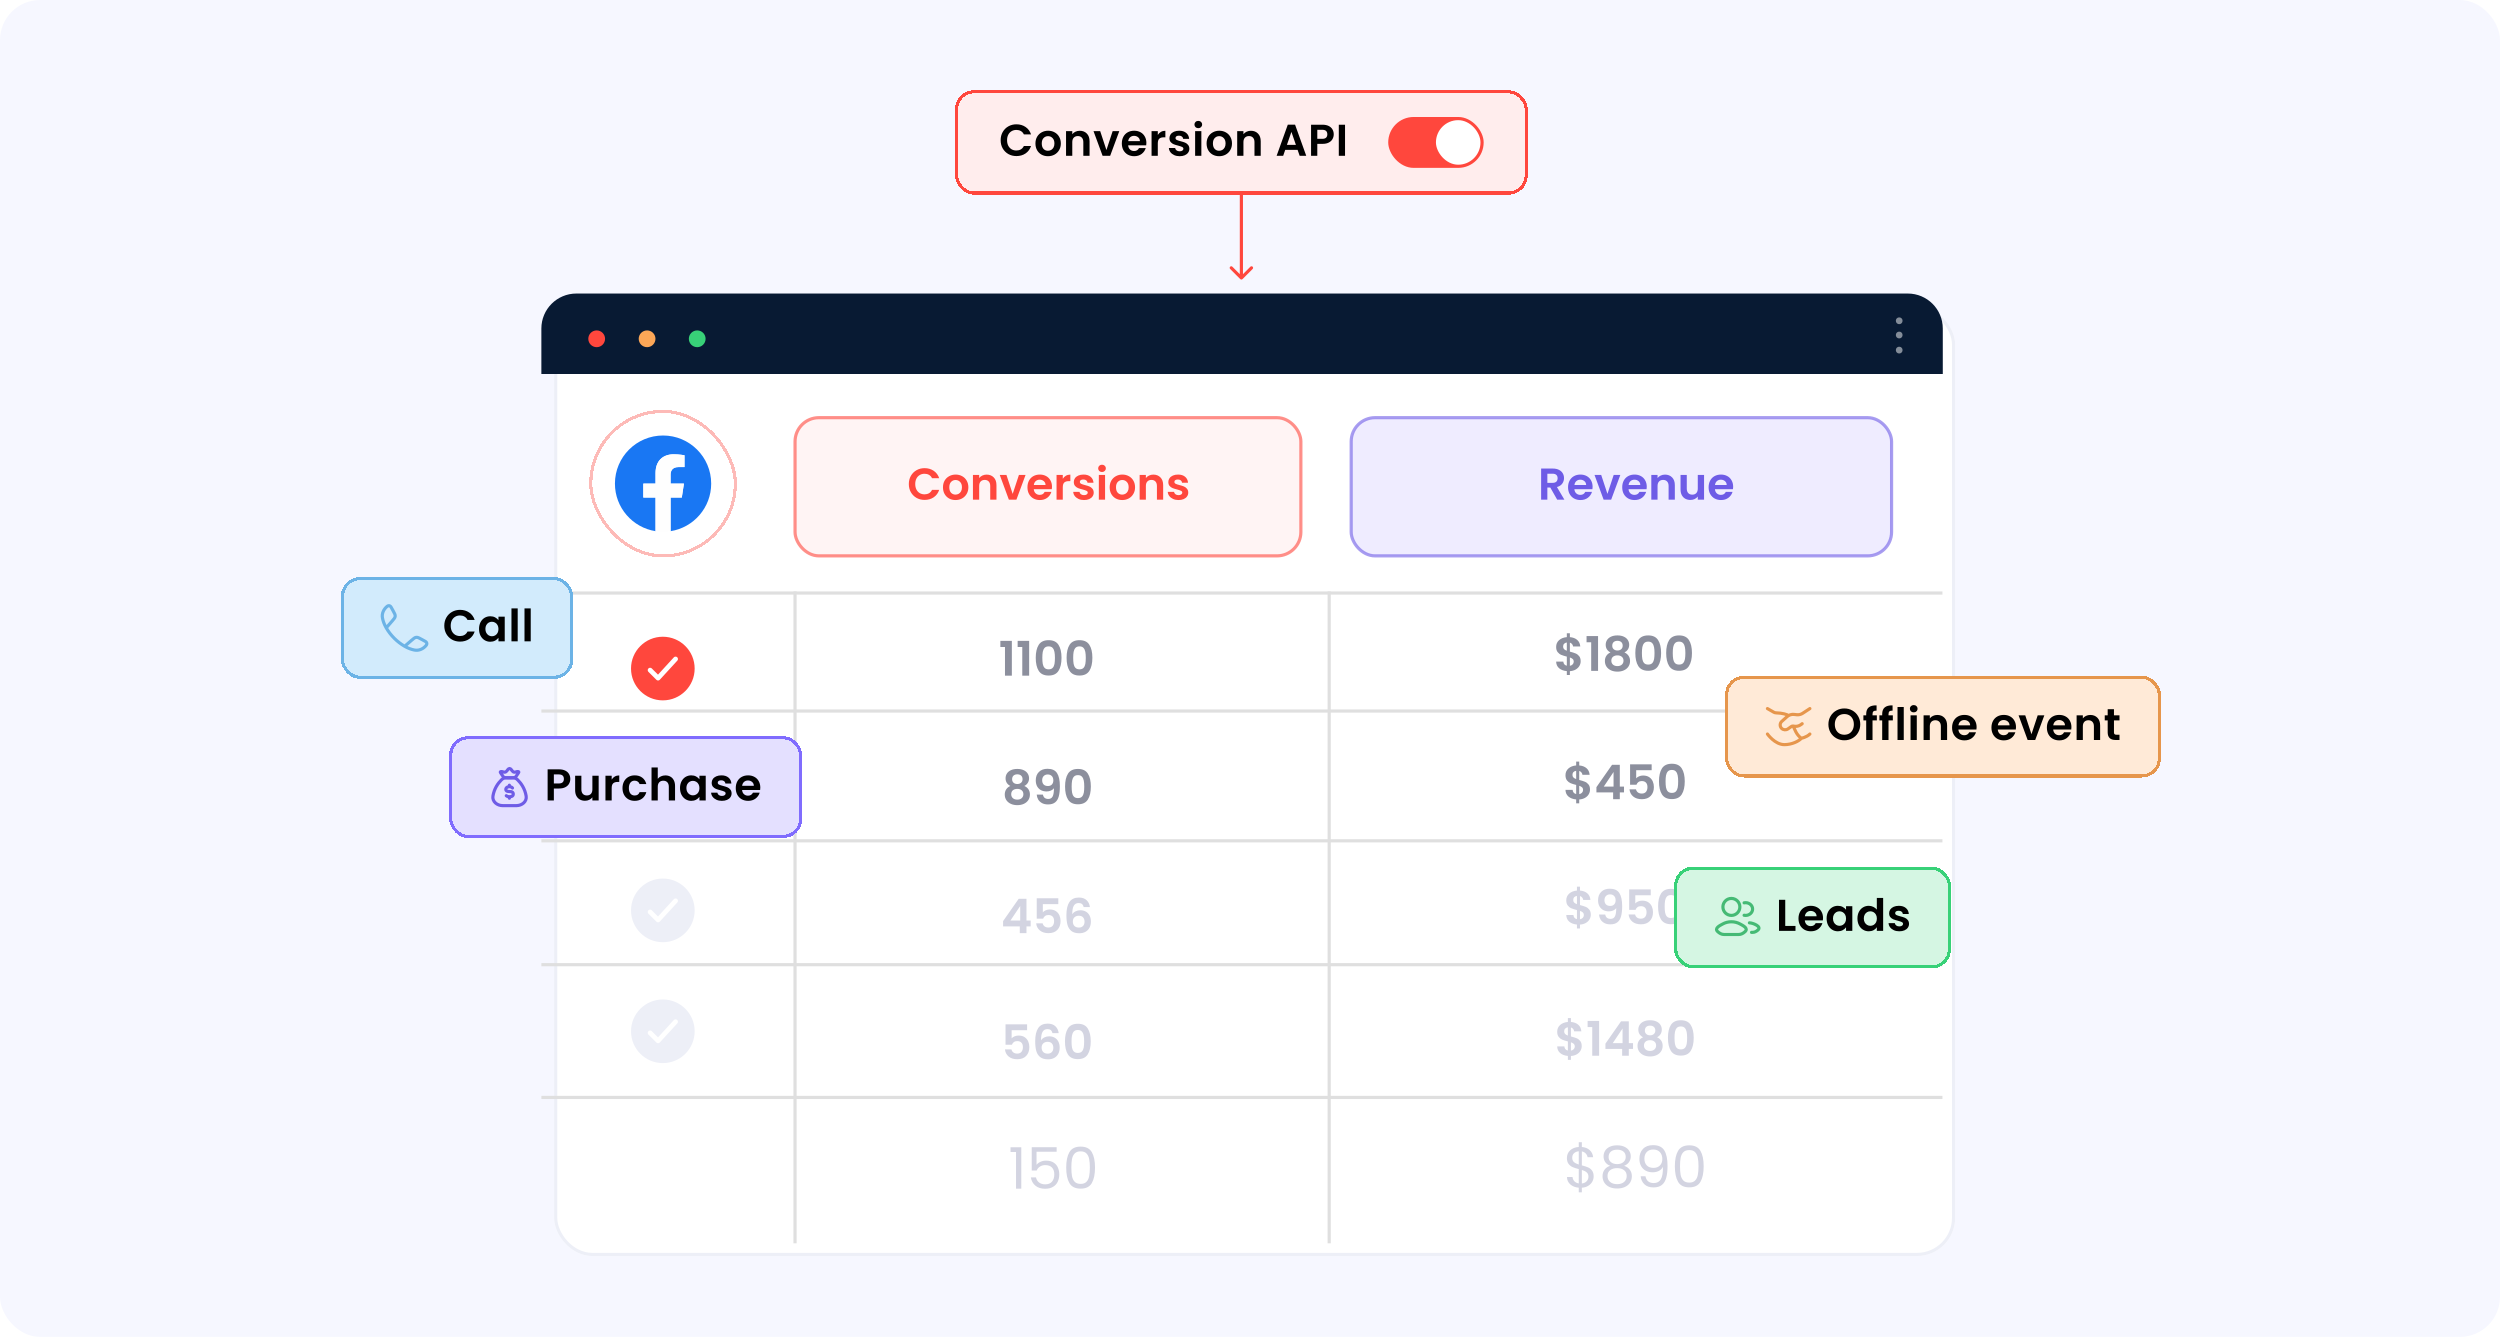
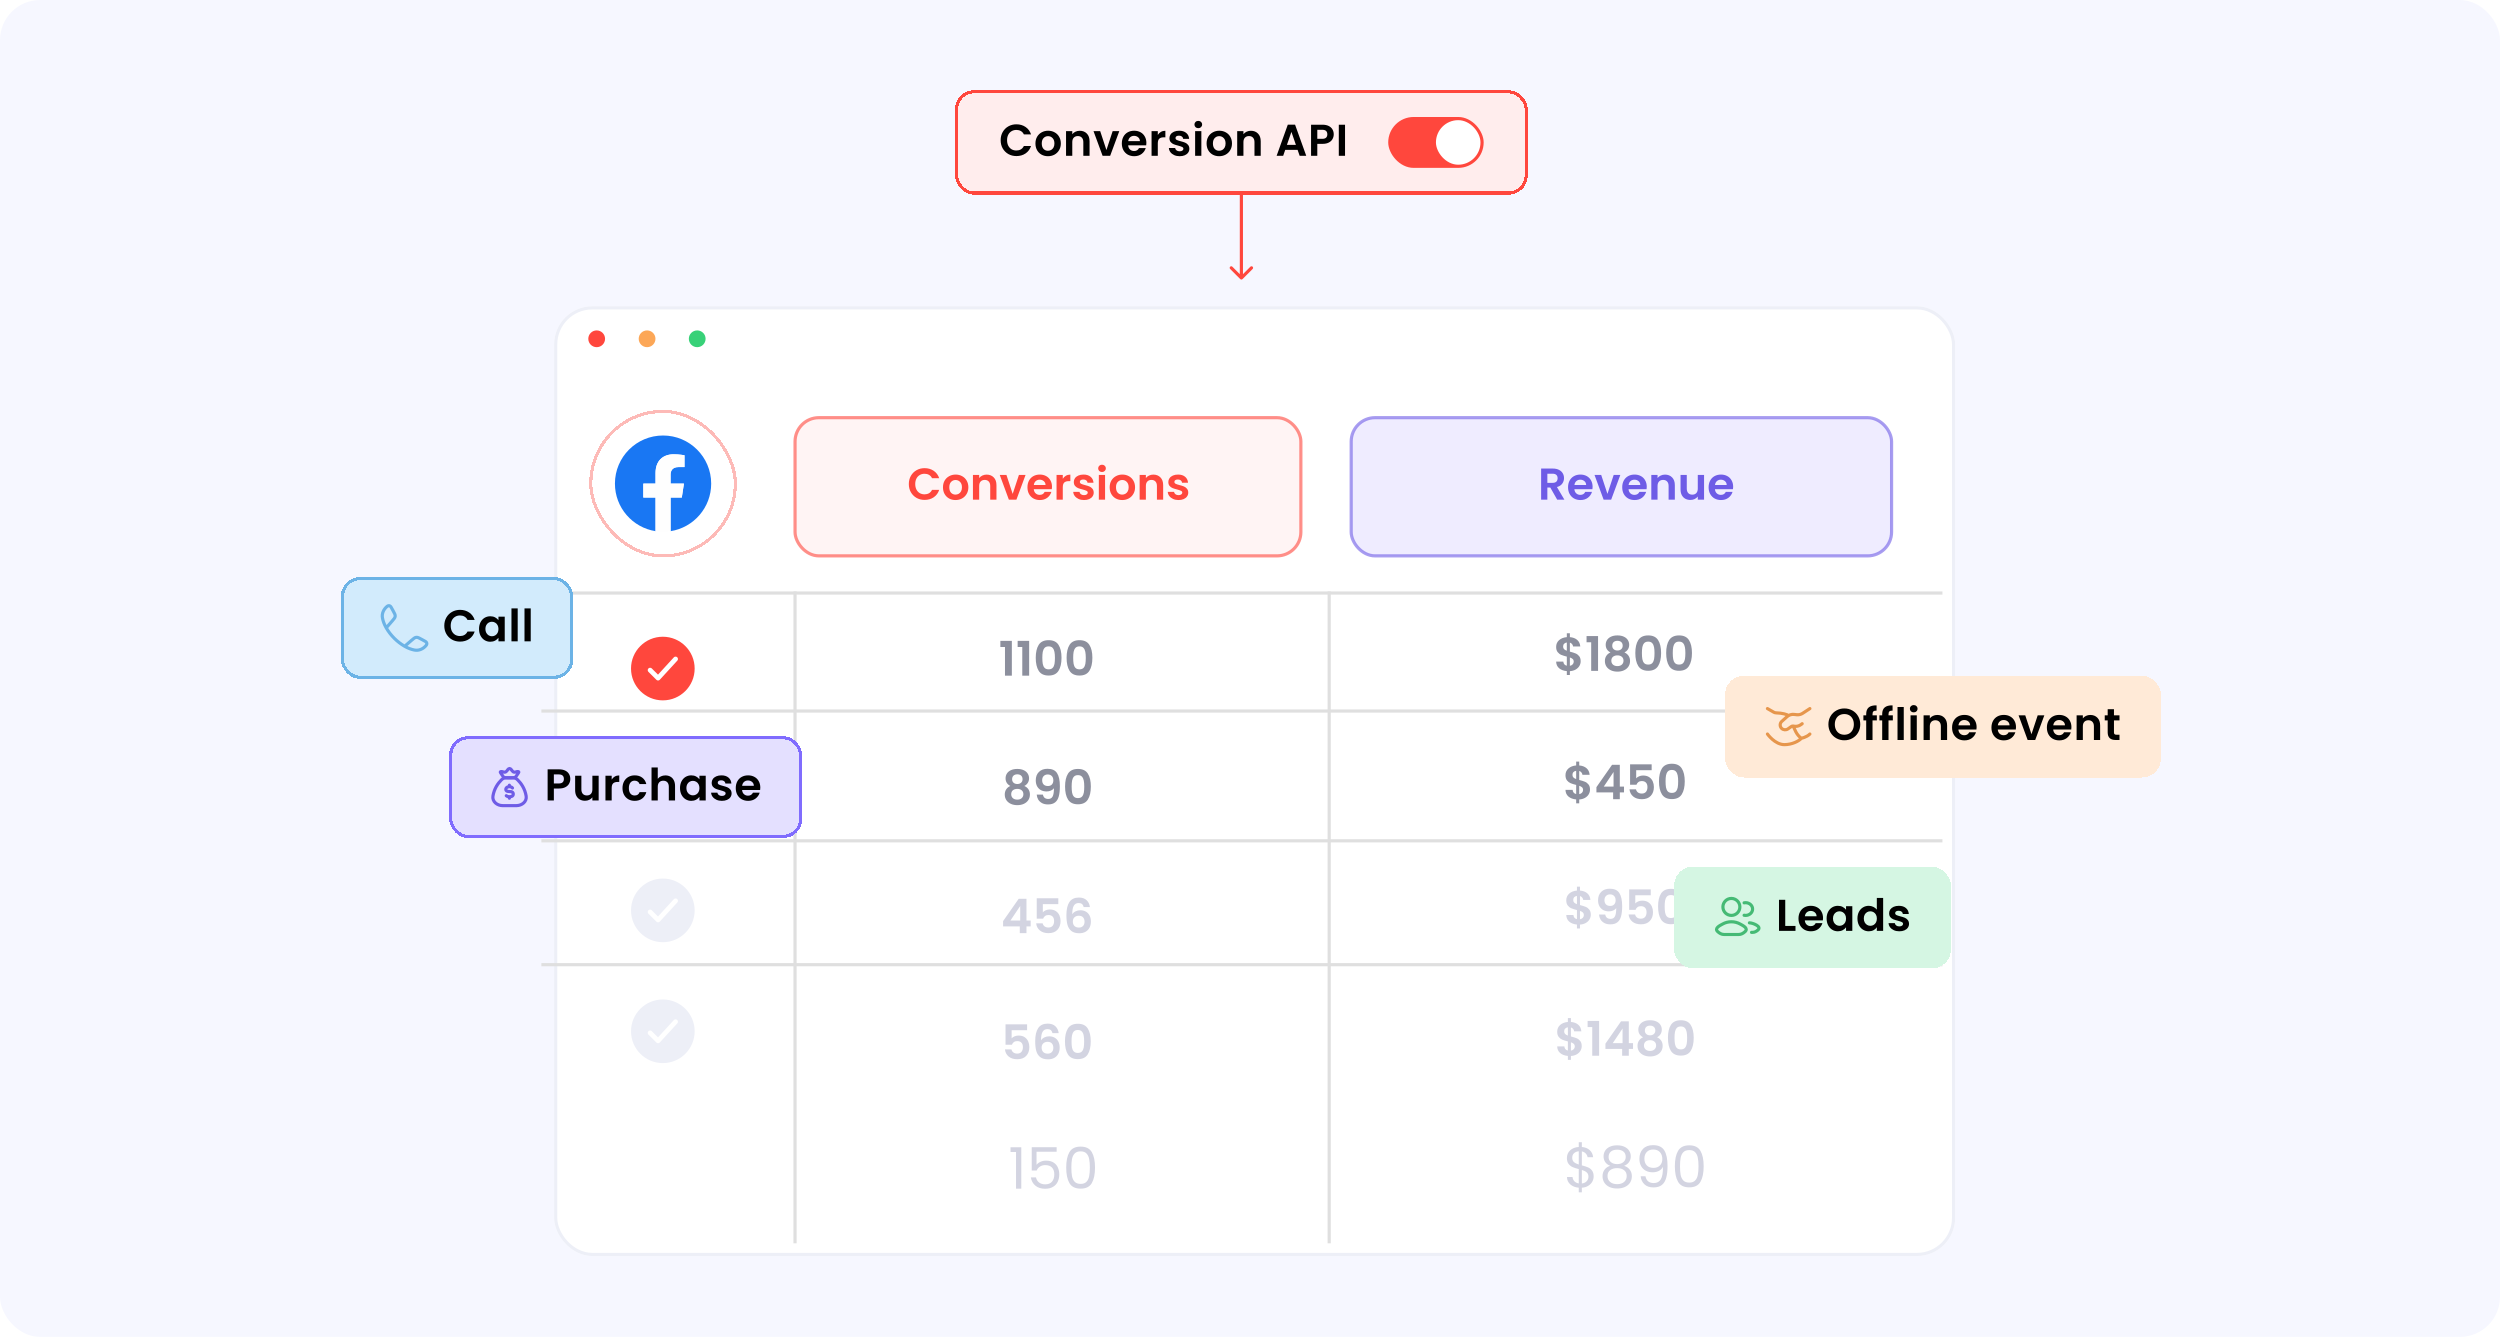
<svg xmlns="http://www.w3.org/2000/svg" width="748" height="400" viewBox="0 0 748 400" fill="none">
  <rect x="0.5" y="0.5" width="747" height="399" rx="11.5" fill="#F6F7FF" />
  <rect x="0.5" y="0.5" width="747" height="399" rx="11.5" stroke="#F6F7FF" />
  <g filter="url(#filter0_d_8273_12803)">
    <rect x="161.977" y="87.826" width="419.201" height="284.174" rx="11.424" fill="white" />
    <rect x="162.453" y="88.302" width="418.249" height="283.222" rx="10.948" stroke="#EDEFF7" stroke-width="0.952" />
  </g>
  <g filter="url(#filter1_d_8273_12803)">
    <rect x="176.295" y="122.61" width="44.185" height="44.185" rx="22.092" fill="white" shape-rendering="crispEdges" />
    <rect x="176.771" y="123.086" width="43.233" height="43.233" rx="21.616" stroke="#FA534B" stroke-opacity="0.4" stroke-width="0.952" shape-rendering="crispEdges" />
    <path d="M212.787 144.702C212.787 136.75 206.339 130.303 198.388 130.303C190.436 130.303 183.988 136.75 183.988 144.702C183.988 151.888 189.253 157.846 196.138 158.927V148.865H192.481V144.702H196.138V141.529C196.138 137.921 198.288 135.926 201.577 135.926C203.152 135.926 204.8 136.207 204.8 136.207V139.751H202.984C201.196 139.751 200.637 140.861 200.637 142.001V144.702H204.63L203.993 148.865H200.637V158.927C207.522 157.848 212.787 151.89 212.787 144.702Z" fill="#1977F3" />
    <path d="M203.994 148.865L204.632 144.702H200.639V142.001C200.639 140.863 201.196 139.751 202.986 139.751H204.802V136.207C204.802 136.207 203.154 135.926 201.578 135.926C198.29 135.926 196.139 137.918 196.139 141.529V144.702H192.482V148.865H196.139V158.927C196.872 159.042 197.624 159.101 198.389 159.101C199.155 159.101 199.906 159.04 200.639 158.927V148.865H203.994Z" fill="#FEFEFE" />
  </g>
  <path d="M207.841 200.031C207.841 194.773 203.579 190.511 198.321 190.511C193.063 190.511 188.801 194.773 188.801 200.031C188.801 205.289 193.063 209.551 198.321 209.551C203.579 209.551 207.841 205.289 207.841 200.031Z" fill="#FF473D" />
  <path d="M194.514 200.507L196.894 202.887L202.13 197.175" stroke="white" stroke-width="1.428" stroke-linecap="round" stroke-linejoin="round" />
  <path d="M207.841 236.208C207.841 230.95 203.579 226.688 198.321 226.688C193.063 226.688 188.801 230.95 188.801 236.208C188.801 241.466 193.063 245.728 198.321 245.728C203.579 245.728 207.841 241.466 207.841 236.208Z" fill="#FF473D" />
  <path d="M194.514 236.684L196.894 239.064L202.13 233.352" stroke="white" stroke-width="1.428" stroke-linecap="round" stroke-linejoin="round" />
  <path d="M207.841 272.385C207.841 267.127 203.579 262.864 198.321 262.864C193.063 262.864 188.801 267.127 188.801 272.385C188.801 277.642 193.063 281.905 198.321 281.905C203.579 281.905 207.841 277.642 207.841 272.385Z" fill="#EDEFF7" />
  <path d="M194.514 272.86L196.894 275.241L202.13 269.528" stroke="white" stroke-width="1.428" stroke-linecap="round" stroke-linejoin="round" />
  <path d="M207.841 308.561C207.841 303.303 203.579 299.041 198.321 299.041C193.063 299.041 188.801 303.303 188.801 308.561C188.801 313.819 193.063 318.081 198.321 318.081C203.579 318.081 207.841 313.819 207.841 308.561Z" fill="#EDEFF7" />
  <path d="M194.514 309.037L196.894 311.417L202.13 305.705" stroke="white" stroke-width="1.428" stroke-linecap="round" stroke-linejoin="round" />
  <line x1="581.178" y1="212.738" x2="161.977" y2="212.738" stroke="#DFDFDF" stroke-width="0.952" />
  <line x1="581.178" y1="177.437" x2="161.977" y2="177.437" stroke="#DFDFDF" stroke-width="0.952" />
  <line x1="581.178" y1="251.57" x2="161.977" y2="251.57" stroke="#DFDFDF" stroke-width="0.952" />
  <line x1="581.178" y1="288.636" x2="161.977" y2="288.636" stroke="#DFDFDF" stroke-width="0.952" />
-   <line x1="581.178" y1="328.35" x2="161.977" y2="328.35" stroke="#DFDFDF" stroke-width="0.952" />
-   <path d="M161.977 98.298C161.977 92.514 166.665 87.826 172.449 87.826H570.809C576.593 87.826 581.282 92.514 581.282 98.298V111.901H161.977V98.298Z" fill="#081A33" />
  <line x1="397.693" y1="176.961" x2="397.693" y2="372" stroke="#DFDFDF" stroke-width="0.952" />
  <line x1="237.876" y1="176.961" x2="237.876" y2="372" stroke="#DFDFDF" stroke-width="0.952" />
  <path d="M299.305 193.582V191.74H302.746V202.15H300.69V193.582H299.305ZM304.479 193.582V191.74H307.92V202.15H305.864V193.582H304.479ZM309.895 196.809C309.895 195.162 310.19 193.872 310.781 192.939C311.38 192.006 312.37 191.54 313.751 191.54C315.131 191.54 316.117 192.006 316.707 192.939C317.307 193.872 317.606 195.162 317.606 196.809C317.606 198.466 317.307 199.765 316.707 200.708C316.117 201.65 315.131 202.122 313.751 202.122C312.37 202.122 311.38 201.65 310.781 200.708C310.19 199.765 309.895 198.466 309.895 196.809ZM315.636 196.809C315.636 196.105 315.588 195.515 315.493 195.039C315.407 194.553 315.226 194.158 314.95 193.853C314.684 193.549 314.284 193.396 313.751 193.396C313.218 193.396 312.813 193.549 312.537 193.853C312.27 194.158 312.09 194.553 311.994 195.039C311.909 195.515 311.866 196.105 311.866 196.809C311.866 197.533 311.909 198.142 311.994 198.637C312.08 199.123 312.261 199.518 312.537 199.822C312.813 200.118 313.218 200.265 313.751 200.265C314.284 200.265 314.689 200.118 314.965 199.822C315.241 199.518 315.422 199.123 315.507 198.637C315.593 198.142 315.636 197.533 315.636 196.809ZM319.127 196.809C319.127 195.162 319.422 193.872 320.012 192.939C320.612 192.006 321.602 191.54 322.983 191.54C324.363 191.54 325.349 192.006 325.939 192.939C326.539 193.872 326.838 195.162 326.838 196.809C326.838 198.466 326.539 199.765 325.939 200.708C325.349 201.65 324.363 202.122 322.983 202.122C321.602 202.122 320.612 201.65 320.012 200.708C319.422 199.765 319.127 198.466 319.127 196.809ZM324.868 196.809C324.868 196.105 324.82 195.515 324.725 195.039C324.639 194.553 324.458 194.158 324.182 193.853C323.916 193.549 323.516 193.396 322.983 193.396C322.45 193.396 322.045 193.549 321.769 193.853C321.502 194.158 321.321 194.553 321.226 195.039C321.141 195.515 321.098 196.105 321.098 196.809C321.098 197.533 321.141 198.142 321.226 198.637C321.312 199.123 321.493 199.518 321.769 199.822C322.045 200.118 322.45 200.265 322.983 200.265C323.516 200.265 323.92 200.118 324.197 199.822C324.473 199.518 324.654 199.123 324.739 198.637C324.825 198.142 324.868 197.533 324.868 196.809Z" fill="#8C8F9D" />
  <path d="M302.296 235.163C301.344 234.668 300.868 233.901 300.868 232.864C300.868 232.349 300.996 231.883 301.253 231.464C301.52 231.036 301.915 230.698 302.438 230.45C302.972 230.193 303.619 230.065 304.381 230.065C305.142 230.065 305.785 230.193 306.308 230.45C306.841 230.698 307.237 231.036 307.494 231.464C307.76 231.883 307.893 232.349 307.893 232.864C307.893 233.387 307.765 233.849 307.508 234.249C307.251 234.639 306.908 234.944 306.48 235.163C307.003 235.391 307.413 235.724 307.708 236.162C308.003 236.6 308.15 237.119 308.15 237.719C308.15 238.366 307.984 238.933 307.651 239.418C307.327 239.894 306.88 240.261 306.308 240.518C305.737 240.775 305.095 240.903 304.381 240.903C303.666 240.903 303.024 240.775 302.453 240.518C301.891 240.261 301.444 239.894 301.11 239.418C300.787 238.933 300.625 238.366 300.625 237.719C300.625 237.119 300.772 236.6 301.067 236.162C301.363 235.715 301.772 235.382 302.296 235.163ZM305.951 233.149C305.951 232.683 305.809 232.321 305.523 232.064C305.247 231.807 304.866 231.678 304.381 231.678C303.904 231.678 303.524 231.807 303.238 232.064C302.962 232.321 302.824 232.687 302.824 233.163C302.824 233.592 302.967 233.935 303.252 234.192C303.547 234.449 303.924 234.577 304.381 234.577C304.837 234.577 305.214 234.449 305.509 234.192C305.804 233.925 305.951 233.578 305.951 233.149ZM304.381 236.034C303.838 236.034 303.395 236.172 303.052 236.448C302.719 236.724 302.553 237.119 302.553 237.633C302.553 238.109 302.714 238.499 303.038 238.804C303.371 239.099 303.819 239.247 304.381 239.247C304.942 239.247 305.385 239.094 305.709 238.79C306.032 238.485 306.194 238.1 306.194 237.633C306.194 237.129 306.027 236.738 305.694 236.462C305.361 236.177 304.923 236.034 304.381 236.034ZM312.043 237.747C312.119 238.166 312.29 238.49 312.557 238.718C312.833 238.937 313.2 239.047 313.657 239.047C314.247 239.047 314.675 238.804 314.942 238.319C315.208 237.824 315.342 236.995 315.342 235.834C315.123 236.138 314.813 236.376 314.413 236.548C314.023 236.719 313.6 236.805 313.143 236.805C312.533 236.805 311.981 236.681 311.486 236.434C311.001 236.177 310.615 235.8 310.329 235.305C310.044 234.801 309.901 234.192 309.901 233.478C309.901 232.421 310.215 231.583 310.843 230.964C311.472 230.336 312.329 230.022 313.414 230.022C314.766 230.022 315.718 230.455 316.27 231.321C316.832 232.188 317.112 233.492 317.112 235.234C317.112 236.472 317.003 237.486 316.784 238.276C316.575 239.066 316.208 239.666 315.684 240.075C315.17 240.484 314.466 240.689 313.571 240.689C312.866 240.689 312.267 240.556 311.772 240.289C311.277 240.013 310.896 239.656 310.629 239.218C310.372 238.771 310.225 238.28 310.187 237.747H312.043ZM313.557 235.177C314.052 235.177 314.442 235.025 314.728 234.72C315.013 234.415 315.156 234.006 315.156 233.492C315.156 232.93 315.004 232.497 314.699 232.192C314.404 231.878 313.999 231.721 313.485 231.721C312.971 231.721 312.562 231.883 312.257 232.207C311.962 232.521 311.814 232.94 311.814 233.463C311.814 233.968 311.957 234.382 312.243 234.706C312.538 235.02 312.976 235.177 313.557 235.177ZM318.669 235.334C318.669 233.687 318.964 232.397 319.554 231.464C320.154 230.531 321.144 230.065 322.524 230.065C323.905 230.065 324.89 230.531 325.48 231.464C326.08 232.397 326.38 233.687 326.38 235.334C326.38 236.991 326.08 238.29 325.48 239.232C324.89 240.175 323.905 240.646 322.524 240.646C321.144 240.646 320.154 240.175 319.554 239.232C318.964 238.29 318.669 236.991 318.669 235.334ZM324.409 235.334C324.409 234.63 324.362 234.039 324.267 233.563C324.181 233.078 324 232.683 323.724 232.378C323.457 232.073 323.057 231.921 322.524 231.921C321.991 231.921 321.587 232.073 321.311 232.378C321.044 232.683 320.863 233.078 320.768 233.563C320.682 234.039 320.639 234.63 320.639 235.334C320.639 236.058 320.682 236.667 320.768 237.162C320.854 237.647 321.034 238.042 321.311 238.347C321.587 238.642 321.991 238.79 322.524 238.79C323.057 238.79 323.462 238.642 323.738 238.347C324.014 238.042 324.195 237.647 324.281 237.162C324.366 236.667 324.409 236.058 324.409 235.334Z" fill="#8C8F9D" />
  <path d="M300.122 277.172V275.601L304.791 268.918H307.119V275.429H308.376V277.172H307.119V279.199H305.12V277.172H300.122ZM305.248 271.06L302.321 275.429H305.248V271.06ZM316.646 270.517H312.019V272.959C312.219 272.711 312.505 272.511 312.876 272.359C313.247 272.197 313.642 272.116 314.061 272.116C314.823 272.116 315.446 272.283 315.932 272.616C316.417 272.949 316.77 273.378 316.989 273.901C317.208 274.415 317.317 274.968 317.317 275.558C317.317 276.653 317.003 277.533 316.374 278.2C315.756 278.866 314.87 279.199 313.718 279.199C312.633 279.199 311.767 278.928 311.119 278.385C310.472 277.843 310.105 277.133 310.02 276.258H311.962C312.048 276.638 312.238 276.943 312.533 277.172C312.838 277.4 313.223 277.514 313.69 277.514C314.251 277.514 314.675 277.338 314.961 276.986C315.246 276.634 315.389 276.167 315.389 275.586C315.389 274.996 315.242 274.549 314.946 274.244C314.661 273.93 314.237 273.773 313.676 273.773C313.276 273.773 312.942 273.873 312.676 274.073C312.409 274.273 312.219 274.539 312.105 274.872H310.191V268.76H316.646V270.517ZM324.237 271.388C324.141 270.988 323.975 270.688 323.737 270.488C323.508 270.288 323.175 270.189 322.737 270.189C322.08 270.189 321.595 270.455 321.281 270.988C320.976 271.512 320.819 272.369 320.809 273.559C321.038 273.178 321.371 272.883 321.809 272.673C322.247 272.454 322.723 272.345 323.237 272.345C323.856 272.345 324.403 272.478 324.879 272.745C325.355 273.011 325.726 273.402 325.993 273.916C326.26 274.42 326.393 275.03 326.393 275.744C326.393 276.419 326.255 277.024 325.979 277.557C325.712 278.081 325.317 278.49 324.793 278.785C324.27 279.08 323.646 279.228 322.923 279.228C321.933 279.228 321.152 279.009 320.581 278.571C320.019 278.133 319.624 277.524 319.396 276.743C319.177 275.953 319.067 274.982 319.067 273.83C319.067 272.088 319.367 270.774 319.967 269.889C320.567 268.994 321.514 268.546 322.809 268.546C323.808 268.546 324.584 268.818 325.136 269.36C325.688 269.903 326.007 270.579 326.093 271.388H324.237ZM322.78 273.987C322.275 273.987 321.852 274.135 321.509 274.43C321.166 274.725 320.995 275.153 320.995 275.715C320.995 276.277 321.152 276.719 321.466 277.043C321.79 277.367 322.242 277.529 322.823 277.529C323.337 277.529 323.741 277.371 324.037 277.057C324.341 276.743 324.494 276.319 324.494 275.786C324.494 275.234 324.346 274.796 324.051 274.473C323.765 274.149 323.342 273.987 322.78 273.987Z" fill="#D3D4E1" />
  <path d="M307.309 308.239H302.682V310.681C302.882 310.433 303.168 310.233 303.539 310.081C303.911 309.919 304.306 309.838 304.725 309.838C305.486 309.838 306.11 310.005 306.595 310.338C307.081 310.671 307.433 311.1 307.652 311.623C307.871 312.137 307.98 312.689 307.98 313.28C307.98 314.374 307.666 315.255 307.038 315.922C306.419 316.588 305.534 316.921 304.382 316.921C303.297 316.921 302.43 316.65 301.783 316.107C301.135 315.565 300.769 314.855 300.683 313.979H302.625C302.711 314.36 302.901 314.665 303.197 314.893C303.501 315.122 303.887 315.236 304.353 315.236C304.915 315.236 305.339 315.06 305.624 314.708C305.91 314.355 306.053 313.889 306.053 313.308C306.053 312.718 305.905 312.271 305.61 311.966C305.324 311.652 304.901 311.495 304.339 311.495C303.939 311.495 303.606 311.595 303.339 311.795C303.073 311.994 302.882 312.261 302.768 312.594H300.855V306.482H307.309V308.239ZM314.9 309.11C314.805 308.71 314.638 308.41 314.4 308.21C314.172 308.01 313.839 307.91 313.401 307.91C312.744 307.91 312.258 308.177 311.944 308.71C311.639 309.234 311.482 310.09 311.473 311.28C311.701 310.9 312.034 310.605 312.472 310.395C312.91 310.176 313.386 310.067 313.9 310.067C314.519 310.067 315.067 310.2 315.543 310.466C316.019 310.733 316.39 311.123 316.656 311.637C316.923 312.142 317.056 312.751 317.056 313.465C317.056 314.141 316.918 314.746 316.642 315.279C316.376 315.803 315.981 316.212 315.457 316.507C314.933 316.802 314.31 316.95 313.586 316.95C312.596 316.95 311.815 316.731 311.244 316.293C310.683 315.855 310.287 315.246 310.059 314.465C309.84 313.675 309.731 312.704 309.731 311.552C309.731 309.81 310.03 308.496 310.63 307.61C311.23 306.716 312.177 306.268 313.472 306.268C314.472 306.268 315.247 306.539 315.8 307.082C316.352 307.625 316.671 308.301 316.756 309.11H314.9ZM313.443 311.709C312.939 311.709 312.515 311.856 312.172 312.152C311.83 312.447 311.658 312.875 311.658 313.437C311.658 313.998 311.815 314.441 312.13 314.765C312.453 315.089 312.906 315.25 313.486 315.25C314 315.25 314.405 315.093 314.7 314.779C315.005 314.465 315.157 314.041 315.157 313.508C315.157 312.956 315.009 312.518 314.714 312.194C314.429 311.871 314.005 311.709 313.443 311.709ZM318.636 311.58C318.636 309.933 318.932 308.643 319.522 307.71C320.122 306.777 321.112 306.311 322.492 306.311C323.872 306.311 324.858 306.777 325.448 307.71C326.048 308.643 326.348 309.933 326.348 311.58C326.348 313.237 326.048 314.536 325.448 315.479C324.858 316.421 323.872 316.893 322.492 316.893C321.112 316.893 320.122 316.421 319.522 315.479C318.932 314.536 318.636 313.237 318.636 311.58ZM324.377 311.58C324.377 310.876 324.329 310.286 324.234 309.81C324.149 309.324 323.968 308.929 323.692 308.624C323.425 308.32 323.025 308.167 322.492 308.167C321.959 308.167 321.554 308.32 321.278 308.624C321.012 308.929 320.831 309.324 320.736 309.81C320.65 310.286 320.607 310.876 320.607 311.58C320.607 312.304 320.65 312.913 320.736 313.408C320.821 313.894 321.002 314.289 321.278 314.593C321.554 314.889 321.959 315.036 322.492 315.036C323.025 315.036 323.43 314.889 323.706 314.593C323.982 314.289 324.163 313.894 324.249 313.408C324.334 312.913 324.377 312.304 324.377 311.58Z" fill="#D3D4E1" />
  <path d="M302.348 344.675V343.253H305.57V355.643H303.993V344.675H302.348ZM316.148 344.607H310.134V348.514C310.396 348.148 310.785 347.851 311.299 347.623C311.813 347.383 312.367 347.263 312.961 347.263C313.909 347.263 314.68 347.463 315.274 347.863C315.868 348.251 316.291 348.76 316.542 349.388C316.805 350.005 316.937 350.662 316.937 351.359C316.937 352.181 316.782 352.918 316.474 353.569C316.165 354.22 315.691 354.734 315.052 355.111C314.423 355.488 313.641 355.677 312.704 355.677C311.504 355.677 310.533 355.368 309.791 354.751C309.048 354.135 308.597 353.312 308.437 352.284H309.962C310.111 352.935 310.425 353.443 310.905 353.809C311.384 354.175 311.99 354.357 312.721 354.357C313.624 354.357 314.303 354.089 314.76 353.552C315.217 353.004 315.446 352.284 315.446 351.393C315.446 350.502 315.217 349.816 314.76 349.336C314.303 348.845 313.629 348.6 312.738 348.6C312.133 348.6 311.602 348.748 311.145 349.045C310.699 349.331 310.373 349.725 310.168 350.228H308.694V343.236H316.148V344.607ZM319.009 349.319C319.009 347.354 319.329 345.823 319.969 344.727C320.608 343.619 321.728 343.065 323.327 343.065C324.915 343.065 326.029 343.619 326.669 344.727C327.309 345.823 327.628 347.354 327.628 349.319C327.628 351.319 327.309 352.872 326.669 353.98C326.029 355.089 324.915 355.643 323.327 355.643C321.728 355.643 320.608 355.089 319.969 353.98C319.329 352.872 319.009 351.319 319.009 349.319ZM326.086 349.319C326.086 348.325 326.018 347.486 325.881 346.8C325.755 346.103 325.486 345.544 325.075 345.121C324.675 344.698 324.093 344.487 323.327 344.487C322.55 344.487 321.956 344.698 321.545 345.121C321.145 345.544 320.877 346.103 320.74 346.8C320.614 347.486 320.551 348.325 320.551 349.319C320.551 350.347 320.614 351.21 320.74 351.907C320.877 352.604 321.145 353.164 321.545 353.586C321.956 354.009 322.55 354.22 323.327 354.22C324.093 354.22 324.675 354.009 325.075 353.586C325.486 353.164 325.755 352.604 325.881 351.907C326.018 351.21 326.086 350.347 326.086 349.319Z" fill="#D3D4E1" />
  <path d="M472.936 197.856C472.936 198.351 472.807 198.818 472.55 199.256C472.303 199.684 471.931 200.041 471.436 200.327C470.951 200.603 470.375 200.765 469.709 200.812V201.969H468.795V200.798C467.843 200.712 467.076 200.427 466.495 199.941C465.915 199.446 465.615 198.78 465.596 197.942H467.738C467.795 198.627 468.147 199.042 468.795 199.184V196.457C468.109 196.286 467.557 196.114 467.138 195.943C466.719 195.771 466.357 195.495 466.053 195.115C465.748 194.734 465.596 194.215 465.596 193.558C465.596 192.73 465.891 192.054 466.481 191.53C467.081 191.007 467.852 190.707 468.795 190.631V189.474H469.709V190.631C470.622 190.707 471.351 190.983 471.893 191.459C472.446 191.935 472.755 192.592 472.822 193.429H470.665C470.637 193.153 470.537 192.915 470.365 192.715C470.204 192.506 469.985 192.358 469.709 192.273V194.972C470.423 195.153 470.984 195.329 471.394 195.5C471.812 195.662 472.174 195.933 472.479 196.314C472.784 196.685 472.936 197.199 472.936 197.856ZM467.681 193.458C467.681 193.772 467.776 194.029 467.966 194.229C468.157 194.42 468.433 194.577 468.795 194.7V192.23C468.452 192.278 468.181 192.406 467.981 192.616C467.781 192.825 467.681 193.106 467.681 193.458ZM469.709 199.213C470.07 199.146 470.351 198.999 470.551 198.77C470.76 198.542 470.865 198.266 470.865 197.942C470.865 197.628 470.765 197.376 470.565 197.185C470.365 196.995 470.08 196.838 469.709 196.714V199.213ZM474.697 192.159V190.316H478.138V200.727H476.082V192.159H474.697ZM481.855 195.215C480.903 194.719 480.427 193.953 480.427 192.915C480.427 192.401 480.556 191.935 480.813 191.516C481.079 191.088 481.474 190.75 481.998 190.502C482.531 190.245 483.179 190.116 483.94 190.116C484.702 190.116 485.344 190.245 485.868 190.502C486.401 190.75 486.796 191.088 487.053 191.516C487.32 191.935 487.453 192.401 487.453 192.915C487.453 193.439 487.325 193.901 487.068 194.301C486.811 194.691 486.468 194.996 486.039 195.215C486.563 195.443 486.972 195.776 487.268 196.214C487.563 196.652 487.71 197.171 487.71 197.771C487.71 198.418 487.544 198.984 487.21 199.47C486.887 199.946 486.439 200.313 485.868 200.57C485.297 200.827 484.654 200.955 483.94 200.955C483.226 200.955 482.584 200.827 482.012 200.57C481.451 200.313 481.003 199.946 480.67 199.47C480.346 198.984 480.185 198.418 480.185 197.771C480.185 197.171 480.332 196.652 480.627 196.214C480.922 195.767 481.332 195.433 481.855 195.215ZM485.511 193.201C485.511 192.735 485.368 192.373 485.083 192.116C484.807 191.859 484.426 191.73 483.94 191.73C483.464 191.73 483.083 191.859 482.798 192.116C482.522 192.373 482.384 192.739 482.384 193.215C482.384 193.644 482.526 193.986 482.812 194.243C483.107 194.5 483.483 194.629 483.94 194.629C484.397 194.629 484.773 194.5 485.068 194.243C485.363 193.977 485.511 193.629 485.511 193.201ZM483.94 196.086C483.398 196.086 482.955 196.224 482.612 196.5C482.279 196.776 482.112 197.171 482.112 197.685C482.112 198.161 482.274 198.551 482.598 198.856C482.931 199.151 483.379 199.299 483.94 199.299C484.502 199.299 484.945 199.146 485.268 198.842C485.592 198.537 485.754 198.151 485.754 197.685C485.754 197.18 485.587 196.79 485.254 196.514C484.921 196.228 484.483 196.086 483.94 196.086ZM489.289 195.386C489.289 193.739 489.584 192.449 490.175 191.516C490.774 190.583 491.765 190.116 493.145 190.116C494.525 190.116 495.511 190.583 496.101 191.516C496.701 192.449 497.001 193.739 497.001 195.386C497.001 197.042 496.701 198.342 496.101 199.284C495.511 200.227 494.525 200.698 493.145 200.698C491.765 200.698 490.774 200.227 490.175 199.284C489.584 198.342 489.289 197.042 489.289 195.386ZM495.03 195.386C495.03 194.681 494.982 194.091 494.887 193.615C494.801 193.13 494.621 192.735 494.344 192.43C494.078 192.125 493.678 191.973 493.145 191.973C492.612 191.973 492.207 192.125 491.931 192.43C491.665 192.735 491.484 193.13 491.388 193.615C491.303 194.091 491.26 194.681 491.26 195.386C491.26 196.109 491.303 196.719 491.388 197.214C491.474 197.699 491.655 198.094 491.931 198.399C492.207 198.694 492.612 198.842 493.145 198.842C493.678 198.842 494.083 198.694 494.359 198.399C494.635 198.094 494.816 197.699 494.901 197.214C494.987 196.719 495.03 196.109 495.03 195.386ZM498.521 195.386C498.521 193.739 498.816 192.449 499.407 191.516C500.006 190.583 500.996 190.116 502.377 190.116C503.757 190.116 504.743 190.583 505.333 191.516C505.933 192.449 506.233 193.739 506.233 195.386C506.233 197.042 505.933 198.342 505.333 199.284C504.743 200.227 503.757 200.698 502.377 200.698C500.996 200.698 500.006 200.227 499.407 199.284C498.816 198.342 498.521 197.042 498.521 195.386ZM504.262 195.386C504.262 194.681 504.214 194.091 504.119 193.615C504.033 193.13 503.853 192.735 503.576 192.43C503.31 192.125 502.91 191.973 502.377 191.973C501.844 191.973 501.439 192.125 501.163 192.43C500.897 192.735 500.716 193.13 500.62 193.615C500.535 194.091 500.492 194.681 500.492 195.386C500.492 196.109 500.535 196.719 500.62 197.214C500.706 197.699 500.887 198.094 501.163 198.399C501.439 198.694 501.844 198.842 502.377 198.842C502.91 198.842 503.315 198.694 503.591 198.399C503.867 198.094 504.048 197.699 504.133 197.214C504.219 196.719 504.262 196.109 504.262 195.386Z" fill="#8C8F9D" />
  <path d="M475.732 236.249C475.732 236.744 475.604 237.211 475.346 237.649C475.099 238.077 474.728 238.434 474.233 238.72C473.747 238.996 473.171 239.158 472.505 239.205V240.362H471.591V239.191C470.639 239.105 469.872 238.82 469.292 238.334C468.711 237.839 468.411 237.173 468.392 236.335H470.534C470.591 237.02 470.943 237.434 471.591 237.577V234.85C470.905 234.678 470.353 234.507 469.934 234.336C469.515 234.164 469.154 233.888 468.849 233.507C468.544 233.127 468.392 232.608 468.392 231.951C468.392 231.123 468.687 230.447 469.277 229.923C469.877 229.399 470.648 229.1 471.591 229.023V227.867H472.505V229.023C473.419 229.1 474.147 229.376 474.69 229.852C475.242 230.328 475.551 230.985 475.618 231.822H473.461C473.433 231.546 473.333 231.308 473.162 231.108C473 230.899 472.781 230.751 472.505 230.666V233.365C473.219 233.545 473.78 233.722 474.19 233.893C474.609 234.055 474.97 234.326 475.275 234.707C475.58 235.078 475.732 235.592 475.732 236.249ZM470.477 231.851C470.477 232.165 470.572 232.422 470.763 232.622C470.953 232.812 471.229 232.969 471.591 233.093V230.623C471.248 230.67 470.977 230.799 470.777 231.008C470.577 231.218 470.477 231.499 470.477 231.851ZM472.505 237.606C472.866 237.539 473.147 237.392 473.347 237.163C473.557 236.935 473.661 236.659 473.661 236.335C473.661 236.021 473.561 235.768 473.362 235.578C473.162 235.388 472.876 235.231 472.505 235.107V237.606ZM477.65 237.092V235.521L482.319 228.838H484.647V235.35H485.904V237.092H484.647V239.12H482.648V237.092H477.65ZM482.776 230.98L479.849 235.35H482.776V230.98ZM494.174 230.437H489.547V232.879C489.747 232.632 490.033 232.432 490.404 232.279C490.775 232.117 491.17 232.037 491.589 232.037C492.351 232.037 492.974 232.203 493.46 232.536C493.946 232.87 494.298 233.298 494.517 233.822C494.736 234.336 494.845 234.888 494.845 235.478C494.845 236.573 494.531 237.453 493.903 238.12C493.284 238.786 492.398 239.12 491.247 239.12C490.161 239.12 489.295 238.848 488.648 238.306C488 237.763 487.634 237.054 487.548 236.178H489.49C489.576 236.559 489.766 236.863 490.061 237.092C490.366 237.32 490.751 237.434 491.218 237.434C491.78 237.434 492.203 237.258 492.489 236.906C492.775 236.554 492.917 236.087 492.917 235.507C492.917 234.916 492.77 234.469 492.475 234.164C492.189 233.85 491.765 233.693 491.204 233.693C490.804 233.693 490.471 233.793 490.204 233.993C489.938 234.193 489.747 234.459 489.633 234.793H487.719V228.681H494.174V230.437ZM496.367 233.779C496.367 232.132 496.662 230.842 497.252 229.909C497.852 228.976 498.842 228.509 500.222 228.509C501.603 228.509 502.588 228.976 503.178 229.909C503.778 230.842 504.078 232.132 504.078 233.779C504.078 235.435 503.778 236.735 503.178 237.677C502.588 238.62 501.603 239.091 500.222 239.091C498.842 239.091 497.852 238.62 497.252 237.677C496.662 236.735 496.367 235.435 496.367 233.779ZM502.107 233.779C502.107 233.074 502.06 232.484 501.965 232.008C501.879 231.522 501.698 231.127 501.422 230.823C501.155 230.518 500.756 230.366 500.222 230.366C499.689 230.366 499.285 230.518 499.009 230.823C498.742 231.127 498.561 231.522 498.466 232.008C498.38 232.484 498.337 233.074 498.337 233.779C498.337 234.502 498.38 235.112 498.466 235.607C498.552 236.092 498.733 236.487 499.009 236.792C499.285 237.087 499.689 237.235 500.222 237.235C500.756 237.235 501.16 237.087 501.436 236.792C501.712 236.487 501.893 236.092 501.979 235.607C502.065 235.112 502.107 234.502 502.107 233.779Z" fill="#8C8F9D" />
  <path d="M475.965 273.682C475.965 274.177 475.836 274.644 475.579 275.082C475.332 275.51 474.96 275.867 474.465 276.153C473.98 276.429 473.404 276.591 472.737 276.638V277.795H471.823V276.624C470.871 276.538 470.105 276.253 469.524 275.767C468.944 275.272 468.644 274.606 468.625 273.768H470.767C470.824 274.453 471.176 274.868 471.823 275.01V272.283C471.138 272.111 470.586 271.94 470.167 271.769C469.748 271.597 469.386 271.321 469.082 270.94C468.777 270.56 468.625 270.041 468.625 269.384C468.625 268.556 468.92 267.88 469.51 267.356C470.11 266.833 470.881 266.533 471.823 266.456V265.3H472.737V266.456C473.651 266.533 474.38 266.809 474.922 267.285C475.474 267.761 475.784 268.418 475.85 269.255H473.694C473.666 268.979 473.566 268.741 473.394 268.541C473.232 268.332 473.013 268.184 472.737 268.099V270.798C473.451 270.979 474.013 271.155 474.422 271.326C474.841 271.488 475.203 271.759 475.508 272.14C475.812 272.511 475.965 273.025 475.965 273.682ZM470.71 269.284C470.71 269.598 470.805 269.855 470.995 270.055C471.186 270.246 471.462 270.403 471.823 270.526V268.056C471.481 268.103 471.209 268.232 471.009 268.441C470.809 268.651 470.71 268.932 470.71 269.284ZM472.737 275.039C473.099 274.972 473.38 274.825 473.58 274.596C473.789 274.368 473.894 274.092 473.894 273.768C473.894 273.454 473.794 273.202 473.594 273.011C473.394 272.821 473.109 272.664 472.737 272.54V275.039ZM480.282 273.625C480.358 274.044 480.529 274.368 480.796 274.596C481.072 274.815 481.438 274.925 481.895 274.925C482.485 274.925 482.914 274.682 483.18 274.196C483.447 273.701 483.58 272.873 483.58 271.712C483.361 272.016 483.052 272.254 482.652 272.426C482.262 272.597 481.838 272.683 481.381 272.683C480.772 272.683 480.22 272.559 479.725 272.311C479.239 272.054 478.854 271.678 478.568 271.183C478.282 270.679 478.139 270.069 478.139 269.355C478.139 268.299 478.454 267.461 479.082 266.842C479.71 266.214 480.567 265.9 481.652 265.9C483.004 265.9 483.956 266.333 484.508 267.199C485.07 268.065 485.351 269.37 485.351 271.112C485.351 272.349 485.242 273.363 485.023 274.154C484.813 274.944 484.447 275.543 483.923 275.953C483.409 276.362 482.704 276.567 481.81 276.567C481.105 276.567 480.505 276.434 480.01 276.167C479.515 275.891 479.134 275.534 478.868 275.096C478.611 274.649 478.463 274.158 478.425 273.625H480.282ZM481.795 271.055C482.29 271.055 482.681 270.902 482.966 270.598C483.252 270.293 483.395 269.884 483.395 269.37C483.395 268.808 483.242 268.375 482.938 268.07C482.643 267.756 482.238 267.599 481.724 267.599C481.21 267.599 480.8 267.761 480.496 268.084C480.201 268.399 480.053 268.817 480.053 269.341C480.053 269.846 480.196 270.26 480.481 270.583C480.777 270.898 481.215 271.055 481.795 271.055ZM493.905 267.87H489.278V270.312C489.478 270.065 489.763 269.865 490.135 269.712C490.506 269.551 490.901 269.47 491.32 269.47C492.081 269.47 492.705 269.636 493.191 269.969C493.676 270.303 494.028 270.731 494.247 271.255C494.466 271.769 494.576 272.321 494.576 272.911C494.576 274.006 494.262 274.887 493.633 275.553C493.014 276.219 492.129 276.553 490.977 276.553C489.892 276.553 489.025 276.281 488.378 275.739C487.731 275.196 487.364 274.487 487.279 273.611H489.221C489.306 273.992 489.497 274.296 489.792 274.525C490.096 274.753 490.482 274.868 490.949 274.868C491.51 274.868 491.934 274.691 492.219 274.339C492.505 273.987 492.648 273.52 492.648 272.94C492.648 272.349 492.5 271.902 492.205 271.597C491.92 271.283 491.496 271.126 490.934 271.126C490.534 271.126 490.201 271.226 489.935 271.426C489.668 271.626 489.478 271.892 489.363 272.226H487.45V266.114H493.905V267.87ZM496.097 271.212C496.097 269.565 496.392 268.275 496.983 267.342C497.582 266.409 498.573 265.942 499.953 265.942C501.333 265.942 502.319 266.409 502.909 267.342C503.509 268.275 503.809 269.565 503.809 271.212C503.809 272.868 503.509 274.168 502.909 275.11C502.319 276.053 501.333 276.524 499.953 276.524C498.573 276.524 497.582 276.053 496.983 275.11C496.392 274.168 496.097 272.868 496.097 271.212ZM501.838 271.212C501.838 270.507 501.79 269.917 501.695 269.441C501.61 268.956 501.429 268.56 501.153 268.256C500.886 267.951 500.486 267.799 499.953 267.799C499.42 267.799 499.015 267.951 498.739 268.256C498.473 268.56 498.292 268.956 498.197 269.441C498.111 269.917 498.068 270.507 498.068 271.212C498.068 271.935 498.111 272.545 498.197 273.04C498.282 273.525 498.463 273.92 498.739 274.225C499.015 274.52 499.42 274.668 499.953 274.668C500.486 274.668 500.891 274.52 501.167 274.225C501.443 273.92 501.624 273.525 501.709 273.04C501.795 272.545 501.838 271.935 501.838 271.212Z" fill="#D3D4E1" />
  <path d="M473.252 312.995C473.252 313.49 473.123 313.957 472.866 314.395C472.619 314.823 472.248 315.18 471.753 315.466C471.267 315.742 470.691 315.904 470.025 315.951V317.108H469.111V315.937C468.159 315.851 467.392 315.566 466.812 315.08C466.231 314.585 465.931 313.919 465.912 313.081H468.054C468.111 313.767 468.463 314.181 469.111 314.323V311.596C468.425 311.425 467.873 311.253 467.454 311.082C467.035 310.91 466.674 310.634 466.369 310.254C466.064 309.873 465.912 309.354 465.912 308.697C465.912 307.869 466.207 307.193 466.797 306.669C467.397 306.146 468.168 305.846 469.111 305.77V304.613H470.025V305.77C470.939 305.846 471.667 306.122 472.21 306.598C472.762 307.074 473.071 307.731 473.138 308.569H470.981C470.953 308.292 470.853 308.054 470.682 307.855C470.52 307.645 470.301 307.497 470.025 307.412V310.111C470.739 310.292 471.3 310.468 471.71 310.639C472.129 310.801 472.49 311.072 472.795 311.453C473.1 311.824 473.252 312.339 473.252 312.995ZM467.997 308.597C467.997 308.911 468.092 309.168 468.282 309.368C468.473 309.559 468.749 309.716 469.111 309.839V307.369C468.768 307.417 468.497 307.545 468.297 307.755C468.097 307.964 467.997 308.245 467.997 308.597ZM470.025 314.352C470.386 314.285 470.667 314.138 470.867 313.909C471.077 313.681 471.181 313.405 471.181 313.081C471.181 312.767 471.081 312.515 470.881 312.324C470.682 312.134 470.396 311.977 470.025 311.853V314.352ZM475.013 307.298V305.455H478.454V315.866H476.398V307.298H475.013ZM480.344 313.838V312.267L485.013 305.584H487.341V312.096H488.598V313.838H487.341V315.866H485.342V313.838H480.344ZM485.47 307.726L482.543 312.096H485.47V307.726ZM491.613 310.354C490.661 309.858 490.185 309.092 490.185 308.054C490.185 307.54 490.313 307.074 490.57 306.655C490.837 306.227 491.232 305.889 491.755 305.641C492.289 305.384 492.936 305.256 493.698 305.256C494.459 305.256 495.102 305.384 495.625 305.641C496.158 305.889 496.554 306.227 496.811 306.655C497.077 307.074 497.21 307.54 497.21 308.054C497.21 308.578 497.082 309.04 496.825 309.44C496.568 309.83 496.225 310.135 495.797 310.354C496.32 310.582 496.73 310.915 497.025 311.353C497.32 311.791 497.468 312.31 497.468 312.91C497.468 313.557 497.301 314.124 496.968 314.609C496.644 315.085 496.197 315.452 495.625 315.709C495.054 315.966 494.412 316.094 493.698 316.094C492.984 316.094 492.341 315.966 491.77 315.709C491.208 315.452 490.761 315.085 490.427 314.609C490.104 314.124 489.942 313.557 489.942 312.91C489.942 312.31 490.089 311.791 490.385 311.353C490.68 310.906 491.089 310.573 491.613 310.354ZM495.268 308.34C495.268 307.874 495.126 307.512 494.84 307.255C494.564 306.998 494.183 306.869 493.698 306.869C493.222 306.869 492.841 306.998 492.555 307.255C492.279 307.512 492.141 307.878 492.141 308.354C492.141 308.783 492.284 309.125 492.569 309.382C492.865 309.64 493.241 309.768 493.698 309.768C494.154 309.768 494.531 309.64 494.826 309.382C495.121 309.116 495.268 308.768 495.268 308.34ZM493.698 311.225C493.155 311.225 492.712 311.363 492.369 311.639C492.036 311.915 491.87 312.31 491.87 312.824C491.87 313.3 492.032 313.69 492.355 313.995C492.688 314.29 493.136 314.438 493.698 314.438C494.259 314.438 494.702 314.285 495.026 313.981C495.349 313.676 495.511 313.291 495.511 312.824C495.511 312.319 495.345 311.929 495.011 311.653C494.678 311.367 494.24 311.225 493.698 311.225ZM499.047 310.525C499.047 308.878 499.342 307.588 499.932 306.655C500.532 305.722 501.522 305.256 502.902 305.256C504.283 305.256 505.268 305.722 505.858 306.655C506.458 307.588 506.758 308.878 506.758 310.525C506.758 312.181 506.458 313.481 505.858 314.423C505.268 315.366 504.283 315.837 502.902 315.837C501.522 315.837 500.532 315.366 499.932 314.423C499.342 313.481 499.047 312.181 499.047 310.525ZM504.787 310.525C504.787 309.82 504.74 309.23 504.644 308.754C504.559 308.269 504.378 307.874 504.102 307.569C503.835 307.264 503.435 307.112 502.902 307.112C502.369 307.112 501.965 307.264 501.688 307.569C501.422 307.874 501.241 308.269 501.146 308.754C501.06 309.23 501.017 309.82 501.017 310.525C501.017 311.248 501.06 311.858 501.146 312.353C501.231 312.838 501.412 313.233 501.688 313.538C501.965 313.833 502.369 313.981 502.902 313.981C503.435 313.981 503.84 313.833 504.116 313.538C504.392 313.233 504.573 312.838 504.659 312.353C504.744 311.858 504.787 311.248 504.787 310.525Z" fill="#D3D4E1" />
  <path d="M476.821 351.986C476.821 352.534 476.683 353.059 476.409 353.562C476.135 354.053 475.73 354.465 475.193 354.796C474.667 355.127 474.033 355.316 473.29 355.361V356.749H472.365V355.361C471.326 355.27 470.48 354.939 469.829 354.367C469.178 353.785 468.846 353.048 468.835 352.157H470.497C470.543 352.637 470.72 353.054 471.028 353.408C471.348 353.762 471.794 353.985 472.365 354.076V349.792C471.6 349.598 470.983 349.398 470.514 349.192C470.046 348.987 469.646 348.667 469.315 348.233C468.984 347.799 468.818 347.216 468.818 346.485C468.818 345.559 469.138 344.794 469.778 344.188C470.429 343.583 471.291 343.246 472.365 343.177V341.755H473.29V343.177C474.262 343.257 475.044 343.572 475.638 344.12C476.232 344.657 476.575 345.359 476.666 346.228H475.004C474.947 345.828 474.77 345.468 474.473 345.148C474.176 344.817 473.782 344.6 473.29 344.497V348.678C474.044 348.872 474.656 349.072 475.124 349.278C475.604 349.472 476.004 349.786 476.324 350.22C476.655 350.655 476.821 351.243 476.821 351.986ZM470.412 346.399C470.412 346.959 470.577 347.387 470.909 347.684C471.24 347.981 471.725 348.227 472.365 348.421V344.463C471.771 344.52 471.297 344.714 470.943 345.045C470.589 345.365 470.412 345.816 470.412 346.399ZM473.29 354.093C473.907 354.025 474.387 353.802 474.73 353.425C475.084 353.048 475.261 352.597 475.261 352.071C475.261 351.511 475.09 351.083 474.747 350.786C474.404 350.478 473.919 350.232 473.29 350.049V354.093ZM481.774 348.815C481.134 348.564 480.643 348.198 480.3 347.719C479.958 347.239 479.786 346.656 479.786 345.971C479.786 345.354 479.941 344.8 480.249 344.308C480.557 343.806 481.014 343.412 481.62 343.126C482.237 342.829 482.979 342.681 483.848 342.681C484.716 342.681 485.453 342.829 486.058 343.126C486.675 343.412 487.138 343.806 487.446 344.308C487.766 344.8 487.926 345.354 487.926 345.971C487.926 346.633 487.749 347.216 487.395 347.719C487.041 348.21 486.555 348.575 485.938 348.815C486.647 349.032 487.206 349.415 487.618 349.963C488.04 350.5 488.252 351.152 488.252 351.917C488.252 352.66 488.069 353.311 487.703 353.871C487.338 354.419 486.818 354.847 486.144 355.156C485.481 355.453 484.716 355.601 483.848 355.601C482.979 355.601 482.214 355.453 481.551 355.156C480.9 354.847 480.392 354.419 480.026 353.871C479.661 353.311 479.478 352.66 479.478 351.917C479.478 351.152 479.684 350.495 480.095 349.946C480.506 349.398 481.066 349.021 481.774 348.815ZM486.418 346.159C486.418 345.462 486.19 344.925 485.733 344.548C485.276 344.171 484.647 343.983 483.848 343.983C483.059 343.983 482.437 344.171 481.98 344.548C481.523 344.925 481.294 345.468 481.294 346.176C481.294 346.816 481.529 347.33 481.997 347.719C482.477 348.107 483.094 348.301 483.848 348.301C484.613 348.301 485.23 348.107 485.698 347.719C486.178 347.319 486.418 346.799 486.418 346.159ZM483.848 349.501C483.002 349.501 482.311 349.701 481.774 350.101C481.237 350.489 480.969 351.077 480.969 351.866C480.969 352.597 481.226 353.185 481.74 353.631C482.265 354.076 482.968 354.299 483.848 354.299C484.727 354.299 485.424 354.076 485.938 353.631C486.452 353.185 486.709 352.597 486.709 351.866C486.709 351.1 486.447 350.518 485.921 350.118C485.396 349.706 484.704 349.501 483.848 349.501ZM492.328 351.934C492.442 352.585 492.705 353.088 493.116 353.442C493.539 353.796 494.104 353.973 494.812 353.973C495.761 353.973 496.458 353.602 496.903 352.859C497.36 352.117 497.577 350.866 497.554 349.107C497.314 349.621 496.915 350.026 496.355 350.323C495.795 350.609 495.172 350.752 494.487 350.752C493.721 350.752 493.036 350.597 492.431 350.289C491.836 349.969 491.368 349.506 491.025 348.901C490.683 348.295 490.511 347.564 490.511 346.708C490.511 345.485 490.865 344.503 491.574 343.76C492.282 343.006 493.287 342.629 494.59 342.629C496.189 342.629 497.309 343.149 497.948 344.188C498.6 345.228 498.925 346.776 498.925 348.832C498.925 350.272 498.794 351.46 498.531 352.397C498.28 353.334 497.846 354.048 497.229 354.539C496.623 355.03 495.789 355.276 494.727 355.276C493.562 355.276 492.653 354.962 492.002 354.333C491.351 353.705 490.98 352.905 490.888 351.934H492.328ZM494.744 349.432C495.509 349.432 496.138 349.198 496.629 348.73C497.12 348.25 497.366 347.604 497.366 346.793C497.366 345.936 497.126 345.245 496.646 344.72C496.166 344.194 495.492 343.931 494.624 343.931C493.824 343.931 493.185 344.183 492.705 344.685C492.236 345.188 492.002 345.851 492.002 346.673C492.002 347.507 492.236 348.176 492.705 348.678C493.173 349.181 493.853 349.432 494.744 349.432ZM501.117 348.935C501.117 346.97 501.436 345.439 502.076 344.343C502.716 343.235 503.836 342.681 505.435 342.681C507.023 342.681 508.137 343.235 508.777 344.343C509.416 345.439 509.736 346.97 509.736 348.935C509.736 350.934 509.416 352.488 508.777 353.596C508.137 354.704 507.023 355.259 505.435 355.259C503.836 355.259 502.716 354.704 502.076 353.596C501.436 352.488 501.117 350.934 501.117 348.935ZM508.194 348.935C508.194 347.941 508.125 347.102 507.988 346.416C507.863 345.719 507.594 345.16 507.183 344.737C506.783 344.314 506.2 344.103 505.435 344.103C504.658 344.103 504.064 344.314 503.653 344.737C503.253 345.16 502.984 345.719 502.847 346.416C502.722 347.102 502.659 347.941 502.659 348.935C502.659 349.963 502.722 350.826 502.847 351.523C502.984 352.22 503.253 352.779 503.653 353.202C504.064 353.625 504.658 353.836 505.435 353.836C506.2 353.836 506.783 353.625 507.183 353.202C507.594 352.779 507.863 352.22 507.988 351.523C508.125 350.826 508.194 349.963 508.194 348.935Z" fill="#D3D4E1" />
  <rect opacity="0.6" x="237.878" y="124.966" width="151.344" height="41.352" rx="7.14" fill="#FFEDED" stroke="#FF473D" stroke-width="0.952" />
  <rect opacity="0.6" x="404.275" y="124.966" width="161.685" height="41.352" rx="7.14" fill="#E4E0FF" stroke="#6E5CE6" stroke-width="0.952" />
  <path d="M465.902 149.493L463.849 145.868H462.969V149.493H461.103V140.19H464.595C465.315 140.19 465.928 140.319 466.435 140.576C466.941 140.825 467.319 141.167 467.568 141.602C467.825 142.029 467.954 142.509 467.954 143.042C467.954 143.655 467.776 144.21 467.421 144.708C467.066 145.197 466.537 145.534 465.835 145.721L468.061 149.493H465.902ZM462.969 144.468H464.529C465.035 144.468 465.413 144.348 465.662 144.108C465.911 143.859 466.035 143.517 466.035 143.082C466.035 142.655 465.911 142.327 465.662 142.096C465.413 141.856 465.035 141.736 464.529 141.736H462.969V144.468ZM476.506 145.641C476.506 145.908 476.488 146.147 476.453 146.361H471.055C471.099 146.894 471.286 147.311 471.614 147.614C471.943 147.916 472.347 148.067 472.827 148.067C473.52 148.067 474.014 147.769 474.307 147.174H476.319C476.106 147.885 475.697 148.471 475.093 148.933C474.489 149.386 473.747 149.613 472.867 149.613C472.156 149.613 471.517 149.457 470.948 149.146C470.388 148.826 469.948 148.378 469.629 147.8C469.318 147.223 469.162 146.556 469.162 145.801C469.162 145.037 469.318 144.366 469.629 143.788C469.94 143.211 470.375 142.766 470.935 142.455C471.494 142.145 472.139 141.989 472.867 141.989C473.569 141.989 474.196 142.14 474.747 142.442C475.306 142.744 475.737 143.175 476.039 143.735C476.35 144.286 476.506 144.921 476.506 145.641ZM474.573 145.108C474.564 144.628 474.391 144.246 474.054 143.962C473.716 143.668 473.303 143.522 472.814 143.522C472.352 143.522 471.961 143.664 471.641 143.948C471.33 144.224 471.139 144.61 471.068 145.108H474.573ZM480.947 147.773L482.813 142.109H484.799L482.066 149.493H479.8L477.082 142.109H479.081L480.947 147.773ZM492.711 145.641C492.711 145.908 492.693 146.147 492.657 146.361H487.259C487.304 146.894 487.49 147.311 487.819 147.614C488.148 147.916 488.552 148.067 489.032 148.067C489.725 148.067 490.218 147.769 490.511 147.174H492.524C492.311 147.885 491.902 148.471 491.298 148.933C490.694 149.386 489.952 149.613 489.072 149.613C488.361 149.613 487.721 149.457 487.153 149.146C486.593 148.826 486.153 148.378 485.833 147.8C485.522 147.223 485.367 146.556 485.367 145.801C485.367 145.037 485.522 144.366 485.833 143.788C486.144 143.211 486.58 142.766 487.139 142.455C487.699 142.145 488.343 141.989 489.072 141.989C489.774 141.989 490.4 142.14 490.951 142.442C491.511 142.744 491.942 143.175 492.244 143.735C492.555 144.286 492.711 144.921 492.711 145.641ZM490.778 145.108C490.769 144.628 490.596 144.246 490.258 143.962C489.921 143.668 489.507 143.522 489.019 143.522C488.557 143.522 488.166 143.664 487.846 143.948C487.535 144.224 487.344 144.61 487.273 145.108H490.778ZM498.164 142.002C499.044 142.002 499.755 142.282 500.297 142.842C500.839 143.393 501.11 144.166 501.11 145.161V149.493H499.244V145.414C499.244 144.828 499.097 144.379 498.804 144.068C498.511 143.748 498.111 143.588 497.605 143.588C497.089 143.588 496.68 143.748 496.378 144.068C496.085 144.379 495.939 144.828 495.939 145.414V149.493H494.073V142.109H495.939V143.029C496.187 142.709 496.503 142.46 496.885 142.282C497.276 142.096 497.702 142.002 498.164 142.002ZM509.855 142.109V149.493H507.976V148.56C507.736 148.88 507.42 149.133 507.029 149.32C506.647 149.497 506.23 149.586 505.777 149.586C505.199 149.586 504.688 149.466 504.244 149.226C503.8 148.977 503.449 148.618 503.191 148.147C502.942 147.667 502.818 147.098 502.818 146.441V142.109H504.684V146.174C504.684 146.761 504.83 147.214 505.123 147.534C505.417 147.845 505.817 148 506.323 148C506.838 148 507.243 147.845 507.536 147.534C507.829 147.214 507.976 146.761 507.976 146.174V142.109H509.855ZM518.56 145.641C518.56 145.908 518.542 146.147 518.507 146.361H513.109C513.153 146.894 513.34 147.311 513.669 147.614C513.997 147.916 514.402 148.067 514.882 148.067C515.575 148.067 516.068 147.769 516.361 147.174H518.374C518.16 147.885 517.752 148.471 517.147 148.933C516.543 149.386 515.801 149.613 514.921 149.613C514.211 149.613 513.571 149.457 513.002 149.146C512.442 148.826 512.003 148.378 511.683 147.8C511.372 147.223 511.216 146.556 511.216 145.801C511.216 145.037 511.372 144.366 511.683 143.788C511.994 143.211 512.429 142.766 512.989 142.455C513.549 142.145 514.193 141.989 514.921 141.989C515.623 141.989 516.25 142.14 516.801 142.442C517.361 142.744 517.792 143.175 518.094 143.735C518.405 144.286 518.56 144.921 518.56 145.641ZM516.628 145.108C516.619 144.628 516.445 144.246 516.108 143.962C515.77 143.668 515.357 143.522 514.868 143.522C514.406 143.522 514.015 143.664 513.695 143.948C513.384 144.224 513.193 144.61 513.122 145.108H516.628Z" fill="#6E5CE6" />
  <path d="M271.92 144.828C271.92 143.913 272.125 143.095 272.533 142.376C272.951 141.647 273.515 141.083 274.226 140.683C274.946 140.274 275.75 140.07 276.638 140.07C277.678 140.07 278.589 140.336 279.371 140.869C280.153 141.403 280.699 142.14 281.01 143.082H278.864C278.651 142.638 278.349 142.304 277.958 142.082C277.576 141.86 277.132 141.749 276.625 141.749C276.083 141.749 275.599 141.878 275.172 142.136C274.755 142.384 274.426 142.74 274.186 143.202C273.955 143.664 273.839 144.206 273.839 144.828C273.839 145.441 273.955 145.983 274.186 146.454C274.426 146.916 274.755 147.276 275.172 147.534C275.599 147.782 276.083 147.907 276.625 147.907C277.132 147.907 277.576 147.796 277.958 147.574C278.349 147.343 278.651 147.005 278.864 146.561H281.01C280.699 147.511 280.153 148.253 279.371 148.786C278.598 149.311 277.687 149.573 276.638 149.573C275.75 149.573 274.946 149.373 274.226 148.973C273.515 148.564 272.951 148 272.533 147.28C272.125 146.561 271.92 145.743 271.92 144.828ZM285.883 149.613C285.172 149.613 284.532 149.457 283.963 149.146C283.395 148.826 282.946 148.378 282.617 147.8C282.297 147.223 282.137 146.556 282.137 145.801C282.137 145.046 282.302 144.379 282.631 143.802C282.968 143.224 283.426 142.78 284.003 142.469C284.581 142.149 285.225 141.989 285.936 141.989C286.647 141.989 287.291 142.149 287.869 142.469C288.446 142.78 288.899 143.224 289.228 143.802C289.566 144.379 289.734 145.046 289.734 145.801C289.734 146.556 289.561 147.223 289.215 147.8C288.877 148.378 288.415 148.826 287.829 149.146C287.251 149.457 286.602 149.613 285.883 149.613ZM285.883 147.987C286.22 147.987 286.536 147.907 286.829 147.747C287.131 147.578 287.371 147.329 287.549 147C287.726 146.672 287.815 146.272 287.815 145.801C287.815 145.099 287.629 144.561 287.255 144.188C286.891 143.806 286.442 143.615 285.909 143.615C285.376 143.615 284.927 143.806 284.563 144.188C284.208 144.561 284.03 145.099 284.03 145.801C284.03 146.503 284.203 147.045 284.55 147.427C284.905 147.8 285.349 147.987 285.883 147.987ZM295.195 142.002C296.075 142.002 296.785 142.282 297.327 142.842C297.869 143.393 298.141 144.166 298.141 145.161V149.493H296.275V145.414C296.275 144.828 296.128 144.379 295.835 144.068C295.541 143.748 295.142 143.588 294.635 143.588C294.12 143.588 293.711 143.748 293.409 144.068C293.116 144.379 292.969 144.828 292.969 145.414V149.493H291.103V142.109H292.969V143.029C293.218 142.709 293.533 142.46 293.915 142.282C294.306 142.096 294.733 142.002 295.195 142.002ZM302.994 147.773L304.86 142.109H306.846L304.113 149.493H301.848L299.129 142.109H301.128L302.994 147.773ZM314.758 145.641C314.758 145.908 314.74 146.147 314.704 146.361H309.306C309.351 146.894 309.537 147.311 309.866 147.614C310.195 147.916 310.599 148.067 311.079 148.067C311.772 148.067 312.265 147.769 312.559 147.174H314.571C314.358 147.885 313.949 148.471 313.345 148.933C312.741 149.386 311.999 149.613 311.119 149.613C310.408 149.613 309.768 149.457 309.2 149.146C308.64 148.826 308.2 148.378 307.88 147.8C307.569 147.223 307.414 146.556 307.414 145.801C307.414 145.037 307.569 144.366 307.88 143.788C308.191 143.211 308.627 142.766 309.186 142.455C309.746 142.145 310.39 141.989 311.119 141.989C311.821 141.989 312.447 142.14 312.998 142.442C313.558 142.744 313.989 143.175 314.291 143.735C314.602 144.286 314.758 144.921 314.758 145.641ZM312.825 145.108C312.816 144.628 312.643 144.246 312.305 143.962C311.968 143.668 311.554 143.522 311.066 143.522C310.604 143.522 310.213 143.664 309.893 143.948C309.582 144.224 309.391 144.61 309.32 145.108H312.825ZM317.986 143.255C318.226 142.864 318.537 142.558 318.919 142.336C319.31 142.113 319.754 142.002 320.251 142.002V143.962H319.758C319.172 143.962 318.728 144.099 318.425 144.375C318.132 144.65 317.986 145.13 317.986 145.814V149.493H316.12V142.109H317.986V143.255ZM324.334 149.613C323.73 149.613 323.188 149.506 322.708 149.293C322.228 149.071 321.846 148.773 321.562 148.4C321.286 148.027 321.135 147.614 321.108 147.16H322.988C323.023 147.445 323.161 147.68 323.401 147.867C323.65 148.053 323.956 148.147 324.32 148.147C324.676 148.147 324.951 148.076 325.147 147.933C325.351 147.791 325.453 147.609 325.453 147.387C325.453 147.147 325.329 146.969 325.08 146.854C324.84 146.729 324.454 146.596 323.921 146.454C323.37 146.321 322.917 146.183 322.561 146.041C322.215 145.899 321.913 145.681 321.655 145.388C321.406 145.094 321.282 144.699 321.282 144.201C321.282 143.793 321.397 143.42 321.628 143.082C321.868 142.744 322.206 142.478 322.641 142.282C323.085 142.087 323.605 141.989 324.201 141.989C325.08 141.989 325.782 142.211 326.306 142.655C326.831 143.091 327.119 143.682 327.173 144.428H325.387C325.36 144.135 325.236 143.904 325.014 143.735C324.8 143.557 324.512 143.468 324.147 143.468C323.81 143.468 323.547 143.531 323.361 143.655C323.183 143.779 323.094 143.953 323.094 144.175C323.094 144.424 323.219 144.615 323.467 144.748C323.716 144.872 324.103 145.001 324.627 145.134C325.16 145.268 325.6 145.405 325.947 145.548C326.293 145.69 326.591 145.912 326.84 146.214C327.097 146.507 327.23 146.898 327.239 147.387C327.239 147.813 327.119 148.196 326.88 148.533C326.648 148.871 326.311 149.137 325.867 149.333C325.431 149.519 324.92 149.613 324.334 149.613ZM329.717 141.229C329.389 141.229 329.113 141.127 328.891 140.923C328.678 140.709 328.571 140.447 328.571 140.136C328.571 139.825 328.678 139.568 328.891 139.363C329.113 139.15 329.389 139.043 329.717 139.043C330.046 139.043 330.317 139.15 330.53 139.363C330.753 139.568 330.864 139.825 330.864 140.136C330.864 140.447 330.753 140.709 330.53 140.923C330.317 141.127 330.046 141.229 329.717 141.229ZM330.637 142.109V149.493H328.771V142.109H330.637ZM335.759 149.613C335.048 149.613 334.409 149.457 333.84 149.146C333.271 148.826 332.823 148.378 332.494 147.8C332.174 147.223 332.014 146.556 332.014 145.801C332.014 145.046 332.178 144.379 332.507 143.802C332.845 143.224 333.302 142.78 333.88 142.469C334.458 142.149 335.102 141.989 335.813 141.989C336.523 141.989 337.168 142.149 337.745 142.469C338.323 142.78 338.776 143.224 339.105 143.802C339.442 144.379 339.611 145.046 339.611 145.801C339.611 146.556 339.438 147.223 339.091 147.8C338.754 148.378 338.292 148.826 337.705 149.146C337.128 149.457 336.479 149.613 335.759 149.613ZM335.759 147.987C336.097 147.987 336.412 147.907 336.706 147.747C337.008 147.578 337.248 147.329 337.425 147C337.603 146.672 337.692 146.272 337.692 145.801C337.692 145.099 337.505 144.561 337.132 144.188C336.768 143.806 336.319 143.615 335.786 143.615C335.253 143.615 334.804 143.806 334.44 144.188C334.084 144.561 333.907 145.099 333.907 145.801C333.907 146.503 334.08 147.045 334.426 147.427C334.782 147.8 335.226 147.987 335.759 147.987ZM345.072 142.002C345.951 142.002 346.662 142.282 347.204 142.842C347.746 143.393 348.017 144.166 348.017 145.161V149.493H346.151V145.414C346.151 144.828 346.005 144.379 345.711 144.068C345.418 143.748 345.018 143.588 344.512 143.588C343.997 143.588 343.588 143.748 343.286 144.068C342.992 144.379 342.846 144.828 342.846 145.414V149.493H340.98V142.109H342.846V143.029C343.095 142.709 343.41 142.46 343.792 142.282C344.183 142.096 344.61 142.002 345.072 142.002ZM352.617 149.613C352.013 149.613 351.471 149.506 350.991 149.293C350.511 149.071 350.129 148.773 349.845 148.4C349.57 148.027 349.418 147.614 349.392 147.16H351.271C351.307 147.445 351.444 147.68 351.684 147.867C351.933 148.053 352.24 148.147 352.604 148.147C352.959 148.147 353.235 148.076 353.43 147.933C353.635 147.791 353.737 147.609 353.737 147.387C353.737 147.147 353.612 146.969 353.364 146.854C353.124 146.729 352.737 146.596 352.204 146.454C351.653 146.321 351.2 146.183 350.845 146.041C350.498 145.899 350.196 145.681 349.938 145.388C349.689 145.094 349.565 144.699 349.565 144.201C349.565 143.793 349.681 143.42 349.912 143.082C350.152 142.744 350.489 142.478 350.925 142.282C351.369 142.087 351.889 141.989 352.484 141.989C353.364 141.989 354.066 142.211 354.59 142.655C355.114 143.091 355.403 143.682 355.456 144.428H353.67C353.644 144.135 353.519 143.904 353.297 143.735C353.084 143.557 352.795 143.468 352.431 143.468C352.093 143.468 351.831 143.531 351.644 143.655C351.467 143.779 351.378 143.953 351.378 144.175C351.378 144.424 351.502 144.615 351.751 144.748C352 144.872 352.386 145.001 352.91 145.134C353.444 145.268 353.883 145.405 354.23 145.548C354.576 145.69 354.874 145.912 355.123 146.214C355.381 146.507 355.514 146.898 355.523 147.387C355.523 147.813 355.403 148.196 355.163 148.533C354.932 148.871 354.594 149.137 354.15 149.333C353.715 149.519 353.204 149.613 352.617 149.613Z" fill="#FF473D" />
  <circle cx="178.527" cy="101.368" r="2.508" fill="#FF473D" />
  <circle cx="193.607" cy="101.368" r="2.508" fill="#FCA757" />
  <circle cx="208.607" cy="101.368" r="2.508" fill="#38D178" />
  <circle cx="568.241" cy="95.977" r="1.003" transform="rotate(90 568.241 95.977)" fill="white" fill-opacity="0.5" />
  <circle cx="568.241" cy="100.24" r="1.003" transform="rotate(90 568.241 100.24)" fill="white" fill-opacity="0.5" />
  <circle cx="568.241" cy="104.754" r="1.003" transform="rotate(90 568.241 104.754)" fill="white" fill-opacity="0.5" />
  <path d="M371.085 83.506C371.271 83.692 371.573 83.692 371.758 83.506L374.788 80.476C374.974 80.29 374.974 79.989 374.788 79.803C374.602 79.617 374.3 79.617 374.115 79.803L371.422 82.496L368.729 79.803C368.543 79.617 368.242 79.617 368.056 79.803C367.87 79.989 367.87 80.29 368.056 80.476L371.085 83.506ZM370.946 40.328L370.946 83.169L371.898 83.169L371.898 40.328L370.946 40.328Z" fill="#FF473D" />
  <g filter="url(#filter2_d_8273_12803)">
    <rect x="285.74" y="27" width="171.363" height="31.232" rx="5.712" fill="#FFEDED" shape-rendering="crispEdges" />
    <rect x="286.216" y="27.476" width="170.411" height="30.28" rx="5.236" stroke="#FF473D" stroke-width="0.952" shape-rendering="crispEdges" />
    <path d="M299.396 41.951C299.396 41.036 299.601 40.218 300.009 39.499C300.427 38.77 300.991 38.206 301.702 37.806C302.422 37.397 303.226 37.193 304.114 37.193C305.154 37.193 306.065 37.46 306.847 37.993C307.629 38.526 308.175 39.263 308.486 40.205H306.34C306.127 39.761 305.825 39.428 305.434 39.206C305.052 38.983 304.608 38.872 304.101 38.872C303.559 38.872 303.075 39.001 302.648 39.259C302.231 39.508 301.902 39.863 301.662 40.325C301.431 40.787 301.315 41.329 301.315 41.951C301.315 42.564 301.431 43.106 301.662 43.577C301.902 44.039 302.231 44.399 302.648 44.657C303.075 44.906 303.559 45.03 304.101 45.03C304.608 45.03 305.052 44.919 305.434 44.697C305.825 44.466 306.127 44.128 306.34 43.684H308.486C308.175 44.635 307.629 45.377 306.847 45.91C306.074 46.434 305.163 46.696 304.114 46.696C303.226 46.696 302.422 46.496 301.702 46.096C300.991 45.688 300.427 45.123 300.009 44.404C299.601 43.684 299.396 42.866 299.396 41.951ZM313.549 46.736C312.838 46.736 312.198 46.581 311.63 46.27C311.061 45.95 310.612 45.501 310.284 44.923C309.964 44.346 309.804 43.679 309.804 42.924C309.804 42.169 309.968 41.502 310.297 40.925C310.634 40.347 311.092 39.903 311.67 39.592C312.247 39.272 312.891 39.112 313.602 39.112C314.313 39.112 314.957 39.272 315.535 39.592C316.112 39.903 316.566 40.347 316.894 40.925C317.232 41.502 317.401 42.169 317.401 42.924C317.401 43.679 317.228 44.346 316.881 44.923C316.543 45.501 316.081 45.95 315.495 46.27C314.917 46.581 314.269 46.736 313.549 46.736ZM313.549 45.11C313.887 45.11 314.202 45.03 314.495 44.87C314.797 44.701 315.037 44.453 315.215 44.124C315.393 43.795 315.482 43.395 315.482 42.924C315.482 42.222 315.295 41.685 314.922 41.312C314.557 40.929 314.109 40.738 313.576 40.738C313.042 40.738 312.594 40.929 312.229 41.312C311.874 41.685 311.696 42.222 311.696 42.924C311.696 43.626 311.87 44.168 312.216 44.55C312.572 44.923 313.016 45.11 313.549 45.11ZM323.052 39.126C323.931 39.126 324.642 39.406 325.184 39.965C325.726 40.516 325.997 41.289 325.997 42.284V46.616H324.131V42.538C324.131 41.951 323.985 41.502 323.691 41.191C323.398 40.872 322.998 40.712 322.492 40.712C321.977 40.712 321.568 40.872 321.266 41.191C320.973 41.502 320.826 41.951 320.826 42.538V46.616H318.96V39.232H320.826V40.152C321.075 39.832 321.39 39.583 321.772 39.406C322.163 39.219 322.59 39.126 323.052 39.126ZM331.041 44.897L332.907 39.232H334.893L332.16 46.616H329.895L327.176 39.232H329.175L331.041 44.897ZM342.995 42.764C342.995 43.031 342.977 43.271 342.942 43.484H337.544C337.588 44.017 337.775 44.435 338.104 44.737C338.433 45.039 338.837 45.19 339.317 45.19C340.01 45.19 340.503 44.892 340.796 44.297H342.809C342.595 45.008 342.187 45.594 341.582 46.056C340.978 46.51 340.236 46.736 339.357 46.736C338.646 46.736 338.006 46.581 337.437 46.27C336.878 45.95 336.438 45.501 336.118 44.923C335.807 44.346 335.651 43.679 335.651 42.924C335.651 42.16 335.807 41.489 336.118 40.912C336.429 40.334 336.864 39.89 337.424 39.579C337.984 39.268 338.628 39.112 339.357 39.112C340.059 39.112 340.685 39.263 341.236 39.566C341.796 39.868 342.227 40.298 342.529 40.858C342.84 41.409 342.995 42.044 342.995 42.764ZM341.063 42.231C341.054 41.751 340.88 41.369 340.543 41.085C340.205 40.792 339.792 40.645 339.303 40.645C338.841 40.645 338.45 40.787 338.13 41.072C337.819 41.347 337.628 41.733 337.557 42.231H341.063ZM346.414 40.379C346.653 39.987 346.964 39.681 347.347 39.459C347.738 39.237 348.182 39.126 348.679 39.126V41.085H348.186C347.6 41.085 347.156 41.223 346.853 41.498C346.56 41.773 346.414 42.253 346.414 42.938V46.616H344.548V39.232H346.414V40.379ZM352.952 46.736C352.348 46.736 351.806 46.629 351.326 46.416C350.846 46.194 350.464 45.896 350.18 45.523C349.904 45.15 349.753 44.737 349.727 44.284H351.606C351.642 44.568 351.779 44.803 352.019 44.99C352.268 45.177 352.575 45.27 352.939 45.27C353.294 45.27 353.57 45.199 353.765 45.057C353.97 44.914 354.072 44.732 354.072 44.51C354.072 44.27 353.947 44.093 353.699 43.977C353.459 43.853 353.072 43.719 352.539 43.577C351.988 43.444 351.535 43.306 351.18 43.164C350.833 43.022 350.531 42.804 350.273 42.511C350.024 42.218 349.9 41.822 349.9 41.325C349.9 40.916 350.016 40.543 350.247 40.205C350.486 39.868 350.824 39.601 351.259 39.406C351.704 39.21 352.224 39.112 352.819 39.112C353.699 39.112 354.4 39.334 354.925 39.779C355.449 40.214 355.738 40.805 355.791 41.551H354.005C353.978 41.258 353.854 41.027 353.632 40.858C353.419 40.681 353.13 40.592 352.766 40.592C352.428 40.592 352.166 40.654 351.979 40.778C351.801 40.903 351.713 41.076 351.713 41.298C351.713 41.547 351.837 41.738 352.086 41.871C352.335 41.996 352.721 42.124 353.245 42.258C353.779 42.391 354.218 42.529 354.565 42.671C354.911 42.813 355.209 43.035 355.458 43.337C355.716 43.631 355.849 44.022 355.858 44.51C355.858 44.937 355.738 45.319 355.498 45.657C355.267 45.994 354.929 46.261 354.485 46.456C354.05 46.643 353.539 46.736 352.952 46.736ZM358.526 38.353C358.197 38.353 357.922 38.25 357.7 38.046C357.487 37.833 357.38 37.571 357.38 37.26C357.38 36.949 357.487 36.691 357.7 36.487C357.922 36.273 358.197 36.167 358.526 36.167C358.855 36.167 359.126 36.273 359.339 36.487C359.561 36.691 359.672 36.949 359.672 37.26C359.672 37.571 359.561 37.833 359.339 38.046C359.126 38.25 358.855 38.353 358.526 38.353ZM359.446 39.232V46.616H357.58V39.232H359.446ZM364.758 46.736C364.048 46.736 363.408 46.581 362.839 46.27C362.271 45.95 361.822 45.501 361.493 44.923C361.173 44.346 361.013 43.679 361.013 42.924C361.013 42.169 361.178 41.502 361.506 40.925C361.844 40.347 362.302 39.903 362.879 39.592C363.457 39.272 364.101 39.112 364.812 39.112C365.523 39.112 366.167 39.272 366.744 39.592C367.322 39.903 367.775 40.347 368.104 40.925C368.442 41.502 368.61 42.169 368.61 42.924C368.61 43.679 368.437 44.346 368.091 44.923C367.753 45.501 367.291 45.95 366.704 46.27C366.127 46.581 365.478 46.736 364.758 46.736ZM364.758 45.11C365.096 45.11 365.412 45.03 365.705 44.87C366.007 44.701 366.247 44.453 366.425 44.124C366.602 43.795 366.691 43.395 366.691 42.924C366.691 42.222 366.504 41.685 366.131 41.312C365.767 40.929 365.318 40.738 364.785 40.738C364.252 40.738 363.803 40.929 363.439 41.312C363.084 41.685 362.906 42.222 362.906 42.924C362.906 43.626 363.079 44.168 363.426 44.55C363.781 44.923 364.225 45.11 364.758 45.11ZM374.261 39.126C375.141 39.126 375.852 39.406 376.394 39.965C376.936 40.516 377.207 41.289 377.207 42.284V46.616H375.341V42.538C375.341 41.951 375.194 41.502 374.901 41.191C374.608 40.872 374.208 40.712 373.701 40.712C373.186 40.712 372.777 40.872 372.475 41.191C372.182 41.502 372.035 41.951 372.035 42.538V46.616H370.169V39.232H372.035V40.152C372.284 39.832 372.6 39.583 372.982 39.406C373.373 39.219 373.799 39.126 374.261 39.126ZM388.242 44.843H384.537L383.924 46.616H381.965L385.31 37.3H387.483L390.828 46.616H388.855L388.242 44.843ZM387.736 43.351L386.39 39.459L385.044 43.351H387.736ZM399.053 40.192C399.053 40.69 398.933 41.156 398.693 41.591C398.462 42.027 398.093 42.378 397.587 42.644C397.089 42.911 396.458 43.044 395.694 43.044H394.135V46.616H392.269V37.313H395.694C396.414 37.313 397.027 37.437 397.534 37.686C398.04 37.935 398.418 38.277 398.666 38.712C398.924 39.148 399.053 39.641 399.053 40.192ZM395.614 41.538C396.13 41.538 396.512 41.422 396.761 41.191C397.009 40.952 397.134 40.618 397.134 40.192C397.134 39.286 396.627 38.832 395.614 38.832H394.135V41.538H395.614ZM402.434 37.313V46.616H400.568V37.313H402.434Z" fill="black" />
    <rect x="415.354" y="35" width="28.561" height="15.232" rx="7.616" fill="#FF473D" />
    <rect x="429.633" y="35.952" width="13.328" height="13.328" rx="6.664" fill="white" />
  </g>
  <g filter="url(#filter3_d_8273_12803)">
    <rect x="500.895" y="259.292" width="82.825" height="30.465" rx="5.712" fill="#D5F6E3" shape-rendering="crispEdges" />
-     <rect x="501.371" y="259.768" width="81.873" height="29.512" rx="5.236" stroke="#38D178" stroke-width="0.952" shape-rendering="crispEdges" />
    <path d="M524.063 278.967H524.343C525 278.967 525.522 278.668 525.991 278.249C527.183 277.186 524.382 276.111 523.425 276.111M521.839 270.125C521.983 270.097 522.132 270.081 522.286 270.081C523.441 270.081 524.377 270.934 524.377 271.986C524.377 273.037 523.441 273.89 522.286 273.89C522.132 273.89 521.983 273.874 521.839 273.846M515.354 276.499C516.992 275.559 519.07 275.559 520.707 276.499C521.406 276.9 523.237 277.719 522.122 278.743C521.577 279.244 520.97 279.602 520.207 279.602H515.854C515.091 279.602 514.484 279.244 513.94 278.743C512.824 277.719 514.656 276.9 515.354 276.499ZM520.569 271.351C520.569 272.753 519.433 273.89 518.031 273.89C516.629 273.89 515.492 272.753 515.492 271.351C515.492 269.949 516.629 268.812 518.031 268.812C519.433 268.812 520.569 269.949 520.569 271.351Z" stroke="#45BA75" stroke-width="0.952" stroke-linecap="round" />
    <path d="M534.145 277.045H537.21V278.524H532.279V269.221H534.145V277.045ZM545.451 274.672C545.451 274.939 545.433 275.179 545.398 275.392H540C540.044 275.925 540.231 276.343 540.559 276.645C540.888 276.947 541.293 277.098 541.772 277.098C542.465 277.098 542.959 276.801 543.252 276.205H545.264C545.051 276.916 544.642 277.502 544.038 277.965C543.434 278.418 542.692 278.644 541.812 278.644C541.101 278.644 540.462 278.489 539.893 278.178C539.333 277.858 538.893 277.409 538.574 276.832C538.263 276.254 538.107 275.588 538.107 274.832C538.107 274.068 538.263 273.397 538.574 272.82C538.885 272.242 539.32 271.798 539.88 271.487C540.439 271.176 541.084 271.02 541.812 271.02C542.514 271.02 543.141 271.172 543.692 271.474C544.251 271.776 544.682 272.207 544.984 272.766C545.295 273.317 545.451 273.953 545.451 274.672ZM543.518 274.139C543.509 273.659 543.336 273.277 542.999 272.993C542.661 272.7 542.248 272.553 541.759 272.553C541.297 272.553 540.906 272.695 540.586 272.98C540.275 273.255 540.084 273.642 540.013 274.139H543.518ZM546.523 274.806C546.523 274.059 546.67 273.397 546.963 272.82C547.265 272.242 547.67 271.798 548.176 271.487C548.692 271.176 549.265 271.02 549.896 271.02C550.446 271.02 550.926 271.132 551.335 271.354C551.753 271.576 552.086 271.856 552.335 272.193V271.14H554.214V278.524H552.335V277.445C552.095 277.791 551.761 278.08 551.335 278.311C550.917 278.533 550.433 278.644 549.882 278.644C549.26 278.644 548.692 278.484 548.176 278.164C547.67 277.845 547.265 277.396 546.963 276.818C546.67 276.232 546.523 275.561 546.523 274.806ZM552.335 274.832C552.335 274.379 552.246 273.993 552.068 273.673C551.89 273.344 551.65 273.095 551.348 272.926C551.046 272.749 550.722 272.66 550.375 272.66C550.029 272.66 549.709 272.744 549.416 272.913C549.122 273.082 548.883 273.331 548.696 273.659C548.518 273.979 548.429 274.361 548.429 274.806C548.429 275.25 548.518 275.641 548.696 275.979C548.883 276.307 549.122 276.561 549.416 276.738C549.718 276.916 550.038 277.005 550.375 277.005C550.722 277.005 551.046 276.92 551.348 276.752C551.65 276.574 551.89 276.325 552.068 276.005C552.246 275.676 552.335 275.286 552.335 274.832ZM555.747 274.806C555.747 274.059 555.893 273.397 556.187 272.82C556.489 272.242 556.898 271.798 557.413 271.487C557.928 271.176 558.501 271.02 559.132 271.02C559.612 271.02 560.07 271.127 560.505 271.34C560.94 271.545 561.287 271.82 561.545 272.167V268.661H563.437V278.524H561.545V277.431C561.314 277.796 560.989 278.089 560.572 278.311C560.154 278.533 559.67 278.644 559.119 278.644C558.497 278.644 557.928 278.484 557.413 278.164C556.898 277.845 556.489 277.396 556.187 276.818C555.893 276.232 555.747 275.561 555.747 274.806ZM561.558 274.832C561.558 274.379 561.469 273.993 561.291 273.673C561.114 273.344 560.874 273.095 560.572 272.926C560.27 272.749 559.945 272.66 559.599 272.66C559.252 272.66 558.932 272.744 558.639 272.913C558.346 273.082 558.106 273.331 557.919 273.659C557.742 273.979 557.653 274.361 557.653 274.806C557.653 275.25 557.742 275.641 557.919 275.979C558.106 276.307 558.346 276.561 558.639 276.738C558.941 276.916 559.261 277.005 559.599 277.005C559.945 277.005 560.27 276.92 560.572 276.752C560.874 276.574 561.114 276.325 561.291 276.005C561.469 275.676 561.558 275.286 561.558 274.832ZM568.276 278.644C567.671 278.644 567.129 278.538 566.65 278.324C566.17 278.102 565.788 277.805 565.503 277.431C565.228 277.058 565.077 276.645 565.05 276.192H566.93C566.965 276.476 567.103 276.712 567.343 276.898C567.591 277.085 567.898 277.178 568.262 277.178C568.618 277.178 568.893 277.107 569.089 276.965C569.293 276.823 569.395 276.641 569.395 276.418C569.395 276.179 569.271 276.001 569.022 275.885C568.782 275.761 568.396 275.628 567.863 275.485C567.312 275.352 566.858 275.214 566.503 275.072C566.156 274.93 565.854 274.712 565.597 274.419C565.348 274.126 565.224 273.731 565.224 273.233C565.224 272.824 565.339 272.451 565.57 272.113C565.81 271.776 566.148 271.509 566.583 271.314C567.027 271.118 567.547 271.02 568.142 271.02C569.022 271.02 569.724 271.243 570.248 271.687C570.773 272.122 571.061 272.713 571.115 273.46H569.329C569.302 273.166 569.178 272.935 568.955 272.766C568.742 272.589 568.453 272.5 568.089 272.5C567.751 272.5 567.489 272.562 567.303 272.687C567.125 272.811 567.036 272.984 567.036 273.206C567.036 273.455 567.161 273.646 567.409 273.779C567.658 273.904 568.045 274.033 568.569 274.166C569.102 274.299 569.542 274.437 569.888 274.579C570.235 274.721 570.533 274.943 570.781 275.246C571.039 275.539 571.172 275.93 571.181 276.418C571.181 276.845 571.061 277.227 570.821 277.565C570.59 277.902 570.253 278.169 569.808 278.364C569.373 278.551 568.862 278.644 568.276 278.644Z" fill="black" />
  </g>
  <g filter="url(#filter4_d_8273_12803)">
    <rect x="516.127" y="202.171" width="130.426" height="30.465" rx="5.712" fill="#FFEAD7" shape-rendering="crispEdges" />
-     <rect x="516.603" y="202.647" width="129.474" height="29.512" rx="5.236" stroke="#E6964C" stroke-width="0.952" shape-rendering="crispEdges" />
    <path d="M541.514 212.009L539.349 213.426C538.834 213.763 538.214 213.912 537.598 213.844L536.771 213.754C536.019 213.672 535.268 213.911 534.708 214.411L533.111 215.837C532.488 216.393 532.465 217.347 533.06 217.931C533.569 218.432 534.372 218.497 534.958 218.086L536.015 217.345C536.163 217.241 536.348 217.202 536.526 217.237M536.526 217.237L536.738 217.278C537.473 217.423 538.235 217.253 538.835 216.811L539.21 216.535M536.526 217.237C536.92 218.033 537.452 219.879 538.975 220.894M538.975 220.894C538.235 221.74 536.183 222.798 533.898 222.798C531.042 222.798 528.82 219.625 528.82 219.625M538.975 220.894C538.975 220.894 540.562 220.577 541.514 219.625M535.167 214.083C534.667 213.776 533.276 213.33 531.379 213.282C531.158 213.277 530.941 213.22 530.749 213.111L528.82 212.009" stroke="#E6964C" stroke-width="0.952" stroke-linecap="round" stroke-linejoin="round" />
    <path d="M551.83 221.497C550.959 221.497 550.159 221.292 549.431 220.884C548.702 220.475 548.125 219.911 547.698 219.191C547.272 218.462 547.058 217.64 547.058 216.725C547.058 215.819 547.272 215.006 547.698 214.286C548.125 213.557 548.702 212.989 549.431 212.58C550.159 212.171 550.959 211.967 551.83 211.967C552.709 211.967 553.509 212.171 554.229 212.58C554.957 212.989 555.531 213.557 555.948 214.286C556.375 215.006 556.588 215.819 556.588 216.725C556.588 217.64 556.375 218.462 555.948 219.191C555.531 219.911 554.957 220.475 554.229 220.884C553.5 221.292 552.701 221.497 551.83 221.497ZM551.83 219.831C552.39 219.831 552.883 219.706 553.309 219.457C553.736 219.2 554.069 218.835 554.309 218.364C554.549 217.894 554.669 217.347 554.669 216.725C554.669 216.103 554.549 215.561 554.309 215.099C554.069 214.628 553.736 214.268 553.309 214.019C552.883 213.771 552.39 213.646 551.83 213.646C551.27 213.646 550.772 213.771 550.337 214.019C549.911 214.268 549.577 214.628 549.337 215.099C549.098 215.561 548.978 216.103 548.978 216.725C548.978 217.347 549.098 217.894 549.337 218.364C549.577 218.835 549.911 219.2 550.337 219.457C550.772 219.706 551.27 219.831 551.83 219.831ZM561.552 215.552H560.259V221.403H558.367V215.552H557.527V214.019H558.367V213.646C558.367 212.74 558.624 212.074 559.14 211.647C559.655 211.221 560.432 211.021 561.472 211.047V212.62C561.019 212.611 560.703 212.687 560.526 212.847C560.348 213.007 560.259 213.295 560.259 213.713V214.019H561.552V215.552ZM566.337 215.552H565.044V221.403H563.152V215.552H562.312V214.019H563.152V213.646C563.152 212.74 563.409 212.074 563.925 211.647C564.44 211.221 565.217 211.021 566.257 211.047V212.62C565.804 212.611 565.488 212.687 565.311 212.847C565.133 213.007 565.044 213.295 565.044 213.713V214.019H566.337V215.552ZM569.603 211.54V221.403H567.737V211.54H569.603ZM572.583 213.14C572.254 213.14 571.979 213.038 571.756 212.833C571.543 212.62 571.437 212.358 571.437 212.047C571.437 211.736 571.543 211.478 571.756 211.274C571.979 211.061 572.254 210.954 572.583 210.954C572.912 210.954 573.183 211.061 573.396 211.274C573.618 211.478 573.729 211.736 573.729 212.047C573.729 212.358 573.618 212.62 573.396 212.833C573.183 213.038 572.912 213.14 572.583 213.14ZM573.502 214.019V221.403H571.637V214.019H573.502ZM579.628 213.913C580.508 213.913 581.219 214.193 581.761 214.753C582.303 215.303 582.574 216.076 582.574 217.072V221.403H580.708V217.325C580.708 216.738 580.561 216.29 580.268 215.979C579.975 215.659 579.575 215.499 579.068 215.499C578.553 215.499 578.144 215.659 577.842 215.979C577.549 216.29 577.402 216.738 577.402 217.325V221.403H575.536V214.019H577.402V214.939C577.651 214.619 577.967 214.37 578.349 214.193C578.74 214.006 579.166 213.913 579.628 213.913ZM591.403 217.551C591.403 217.818 591.385 218.058 591.349 218.271H585.951C585.996 218.804 586.182 219.222 586.511 219.524C586.84 219.826 587.244 219.977 587.724 219.977C588.417 219.977 588.91 219.68 589.203 219.084H591.216C591.003 219.795 590.594 220.381 589.99 220.844C589.386 221.297 588.644 221.523 587.764 221.523C587.053 221.523 586.413 221.368 585.845 221.057C585.285 220.737 584.845 220.288 584.525 219.711C584.214 219.133 584.059 218.467 584.059 217.711C584.059 216.947 584.214 216.276 584.525 215.699C584.836 215.121 585.272 214.677 585.831 214.366C586.391 214.055 587.035 213.9 587.764 213.9C588.466 213.9 589.092 214.051 589.643 214.353C590.203 214.655 590.634 215.086 590.936 215.646C591.247 216.196 591.403 216.832 591.403 217.551ZM589.47 217.018C589.461 216.539 589.288 216.156 588.95 215.872C588.613 215.579 588.199 215.432 587.711 215.432C587.249 215.432 586.858 215.574 586.538 215.859C586.227 216.134 586.036 216.521 585.965 217.018H589.47ZM603.185 217.551C603.185 217.818 603.168 218.058 603.132 218.271H597.734C597.778 218.804 597.965 219.222 598.294 219.524C598.623 219.826 599.027 219.977 599.507 219.977C600.2 219.977 600.693 219.68 600.986 219.084H602.999C602.785 219.795 602.377 220.381 601.772 220.844C601.168 221.297 600.426 221.523 599.547 221.523C598.836 221.523 598.196 221.368 597.627 221.057C597.068 220.737 596.628 220.288 596.308 219.711C595.997 219.133 595.841 218.467 595.841 217.711C595.841 216.947 595.997 216.276 596.308 215.699C596.619 215.121 597.054 214.677 597.614 214.366C598.174 214.055 598.818 213.9 599.547 213.9C600.249 213.9 600.875 214.051 601.426 214.353C601.986 214.655 602.417 215.086 602.719 215.646C603.03 216.196 603.185 216.832 603.185 217.551ZM601.253 217.018C601.244 216.539 601.071 216.156 600.733 215.872C600.395 215.579 599.982 215.432 599.493 215.432C599.031 215.432 598.64 215.574 598.32 215.859C598.009 216.134 597.818 216.521 597.747 217.018H601.253ZM607.816 219.684L609.682 214.019H611.668L608.936 221.403H606.67L603.951 214.019H605.951L607.816 219.684ZM619.771 217.551C619.771 217.818 619.753 218.058 619.718 218.271H614.32C614.364 218.804 614.551 219.222 614.879 219.524C615.208 219.826 615.612 219.977 616.092 219.977C616.785 219.977 617.278 219.68 617.572 219.084H619.584C619.371 219.795 618.962 220.381 618.358 220.844C617.754 221.297 617.012 221.523 616.132 221.523C615.421 221.523 614.782 221.368 614.213 221.057C613.653 220.737 613.213 220.288 612.893 219.711C612.582 219.133 612.427 218.467 612.427 217.711C612.427 216.947 612.582 216.276 612.893 215.699C613.204 215.121 613.64 214.677 614.2 214.366C614.759 214.055 615.404 213.9 616.132 213.9C616.834 213.9 617.461 214.051 618.011 214.353C618.571 214.655 619.002 215.086 619.304 215.646C619.615 216.196 619.771 216.832 619.771 217.551ZM617.838 217.018C617.829 216.539 617.656 216.156 617.318 215.872C616.981 215.579 616.568 215.432 616.079 215.432C615.617 215.432 615.226 215.574 614.906 215.859C614.595 216.134 614.404 216.521 614.333 217.018H617.838ZM625.415 213.913C626.295 213.913 627.005 214.193 627.547 214.753C628.09 215.303 628.361 216.076 628.361 217.072V221.403H626.495V217.325C626.495 216.738 626.348 216.29 626.055 215.979C625.762 215.659 625.362 215.499 624.855 215.499C624.34 215.499 623.931 215.659 623.629 215.979C623.336 216.29 623.189 216.738 623.189 217.325V221.403H621.323V214.019H623.189V214.939C623.438 214.619 623.753 214.37 624.135 214.193C624.526 214.006 624.953 213.913 625.415 213.913ZM632.498 215.552V219.124C632.498 219.373 632.556 219.555 632.671 219.671C632.795 219.777 633 219.831 633.284 219.831H634.151V221.403H632.978C631.405 221.403 630.619 220.639 630.619 219.111V215.552H629.739V214.019H630.619V212.194H632.498V214.019H634.151V215.552H632.498Z" fill="black" />
  </g>
  <g filter="url(#filter5_d_8273_12803)">
    <rect x="102" y="172.658" width="69.497" height="30.465" rx="5.712" fill="#D2EBFC" shape-rendering="crispEdges" />
    <rect x="102.476" y="173.134" width="68.545" height="29.512" rx="5.236" stroke="#6CB3E6" stroke-width="0.952" shape-rendering="crispEdges" />
    <g clip-path="url(#clip0_8273_12803)">
      <path d="M127.268 191.916L127.5 191.5H127.5L127.268 191.916ZM127.497 193.109L127.866 193.41L127.497 193.109ZM123.034 191.667L123.347 192.026L123.034 191.667ZM126.225 191.334L125.993 191.75L126.225 191.334ZM123.991 194.491L123.896 194.958L123.991 194.491ZM117.014 181.661L116.598 181.893L116.598 181.893L117.014 181.661ZM115.821 181.433L115.52 181.064V181.064L115.821 181.433ZM117.263 185.895L117.622 186.208H117.622L117.263 185.895ZM117.596 182.705L118.012 182.474H118.012L117.596 182.705ZM114.439 184.939L114.905 184.845L114.439 184.939ZM113.972 185.033C114.166 185.994 114.489 186.942 115.147 188.089L115.973 187.615C115.367 186.559 115.08 185.708 114.905 184.845L113.972 185.033ZM115.919 188.165L117.622 186.208L116.904 185.583L115.201 187.54L115.919 188.165ZM118.012 182.474L117.43 181.43L116.598 181.893L117.18 182.937L118.012 182.474ZM124.085 194.024C123.222 193.85 122.37 193.563 121.314 192.957L120.841 193.783C121.988 194.441 122.936 194.764 123.896 194.958L124.085 194.024ZM121.39 193.729L123.347 192.026L122.722 191.308L120.765 193.011L121.39 193.729ZM125.993 191.75L127.037 192.332L127.5 191.5L126.456 190.918L125.993 191.75ZM115.147 188.089C116.467 190.392 118.535 192.461 120.841 193.783L121.314 192.957C119.155 191.719 117.209 189.772 115.973 187.615L115.147 188.089ZM123.347 192.026C123.712 191.708 123.957 191.495 124.163 191.353C124.36 191.217 124.483 191.173 124.594 191.161L124.495 190.214C124.168 190.249 123.893 190.383 123.622 190.569C123.362 190.749 123.071 191.004 122.722 191.308L123.347 192.026ZM126.456 190.918C126.052 190.693 125.715 190.504 125.423 190.382C125.12 190.255 124.823 190.18 124.495 190.214L124.594 191.161C124.705 191.15 124.835 191.168 125.055 191.26C125.286 191.357 125.57 191.514 125.993 191.75L126.456 190.918ZM117.622 186.208C117.926 185.859 118.18 185.568 118.36 185.307C118.547 185.037 118.681 184.762 118.715 184.434L117.769 184.336C117.757 184.447 117.713 184.57 117.577 184.766C117.434 184.973 117.222 185.218 116.904 185.583L117.622 186.208ZM117.18 182.937C117.416 183.36 117.573 183.644 117.67 183.875C117.762 184.095 117.78 184.224 117.769 184.336L118.715 184.434C118.75 184.107 118.675 183.81 118.548 183.507C118.426 183.215 118.237 182.878 118.012 182.474L117.18 182.937ZM127.128 192.808C126.375 193.733 125.225 194.254 124.085 194.024L123.896 194.958C125.453 195.272 126.938 194.548 127.866 193.41L127.128 192.808ZM115.52 181.064C114.382 181.992 113.658 183.477 113.972 185.033L114.905 184.845C114.675 183.704 115.197 182.555 116.121 181.802L115.52 181.064ZM127.037 192.332C127.169 192.405 127.212 192.488 127.223 192.542C127.233 192.592 127.23 192.683 127.128 192.808L127.866 193.41C128.119 193.099 128.233 192.723 128.156 192.349C128.079 191.98 127.83 191.684 127.5 191.5L127.037 192.332ZM117.43 181.43C117.246 181.099 116.95 180.851 116.58 180.774C116.207 180.697 115.831 180.811 115.52 181.064L116.121 181.802C116.247 181.7 116.338 181.696 116.388 181.707C116.441 181.718 116.525 181.761 116.598 181.893L117.43 181.43Z" fill="#6CB3E6" />
    </g>
    <path d="M132.931 187.226C132.931 186.311 133.136 185.493 133.544 184.773C133.962 184.045 134.526 183.481 135.237 183.081C135.957 182.672 136.761 182.468 137.65 182.468C138.689 182.468 139.6 182.734 140.382 183.267C141.164 183.801 141.71 184.538 142.021 185.48H139.875C139.662 185.036 139.36 184.702 138.969 184.48C138.587 184.258 138.143 184.147 137.636 184.147C137.094 184.147 136.61 184.276 136.183 184.534C135.766 184.782 135.437 185.138 135.197 185.6C134.966 186.062 134.851 186.604 134.851 187.226C134.851 187.839 134.966 188.381 135.197 188.852C135.437 189.314 135.766 189.674 136.183 189.931C136.61 190.18 137.094 190.305 137.636 190.305C138.143 190.305 138.587 190.194 138.969 189.971C139.36 189.74 139.662 189.403 139.875 188.959H142.021C141.71 189.909 141.164 190.651 140.382 191.184C139.609 191.709 138.698 191.971 137.65 191.971C136.761 191.971 135.957 191.771 135.237 191.371C134.526 190.962 133.962 190.398 133.544 189.678C133.136 188.959 132.931 188.141 132.931 187.226ZM143.326 188.172C143.326 187.426 143.472 186.764 143.765 186.186C144.067 185.609 144.472 185.164 144.978 184.853C145.494 184.542 146.067 184.387 146.698 184.387C147.248 184.387 147.728 184.498 148.137 184.72C148.555 184.942 148.888 185.222 149.137 185.56V184.507H151.016V191.891H149.137V190.811C148.897 191.158 148.564 191.446 148.137 191.677C147.719 191.9 147.235 192.011 146.684 192.011C146.062 192.011 145.494 191.851 144.978 191.531C144.472 191.211 144.067 190.762 143.765 190.185C143.472 189.598 143.326 188.927 143.326 188.172ZM149.137 188.199C149.137 187.746 149.048 187.359 148.87 187.039C148.692 186.711 148.452 186.462 148.15 186.293C147.848 186.115 147.524 186.026 147.177 186.026C146.831 186.026 146.511 186.111 146.218 186.28C145.925 186.448 145.685 186.697 145.498 187.026C145.32 187.346 145.231 187.728 145.231 188.172C145.231 188.616 145.32 189.007 145.498 189.345C145.685 189.674 145.925 189.927 146.218 190.105C146.52 190.282 146.84 190.371 147.177 190.371C147.524 190.371 147.848 190.287 148.15 190.118C148.452 189.94 148.692 189.692 148.87 189.372C149.048 189.043 149.137 188.652 149.137 188.199ZM154.895 182.028V191.891H153.029V182.028H154.895ZM158.795 182.028V191.891H156.929V182.028H158.795Z" fill="black" />
  </g>
  <g filter="url(#filter6_d_8273_12803)">
    <rect x="134.369" y="220.259" width="105.674" height="30.465" rx="5.712" fill="#E4E0FF" shape-rendering="crispEdges" />
    <rect x="134.845" y="220.735" width="104.722" height="29.512" rx="5.236" stroke="#806CFE" stroke-width="0.952" shape-rendering="crispEdges" />
    <path d="M157.423 238.177C157.059 235.984 155.924 234.351 154.938 233.392C154.651 233.113 154.507 232.973 154.19 232.844C153.873 232.715 153.601 232.715 153.056 232.715H151.859C151.314 232.715 151.041 232.715 150.724 232.844C150.407 232.973 150.263 233.113 149.976 233.392C148.99 234.351 147.855 235.984 147.491 238.177C147.22 239.808 148.725 241.045 150.407 241.045H154.507C156.189 241.045 157.695 239.808 157.423 238.177Z" stroke="#6E5CE6" stroke-width="0.952" stroke-linecap="round" />
    <path d="M152.884 234.936C152.884 234.673 152.671 234.46 152.408 234.46C152.145 234.46 151.932 234.673 151.932 234.936L152.884 234.936ZM151.932 238.824C151.932 239.086 152.145 239.3 152.408 239.3C152.671 239.3 152.884 239.086 152.884 238.824H151.932ZM152.956 236.057C153.115 236.267 153.414 236.307 153.623 236.148C153.833 235.989 153.873 235.69 153.714 235.481L152.956 236.057ZM151.8 237.725C151.604 237.55 151.304 237.567 151.128 237.763C150.953 237.958 150.97 238.259 151.165 238.435L151.8 237.725ZM152.408 236.348C152.052 236.348 151.903 236.289 151.853 236.256C151.836 236.244 151.834 236.239 151.834 236.237C151.831 236.231 151.822 236.208 151.822 236.152H150.87C150.87 236.49 150.993 236.824 151.321 237.045C151.609 237.239 151.991 237.3 152.408 237.3V236.348ZM151.822 236.152C151.822 236.122 151.837 236.056 151.939 235.981C152.042 235.905 152.206 235.844 152.408 235.844V234.892C152.023 234.892 151.656 235.007 151.374 235.215C151.092 235.423 150.87 235.749 150.87 236.152H151.822ZM153.091 237.608C153.091 237.672 153.077 237.706 153.066 237.725C153.053 237.746 153.03 237.773 152.983 237.802C152.877 237.865 152.685 237.916 152.408 237.916V238.868C152.771 238.868 153.159 238.806 153.473 238.618C153.815 238.412 154.043 238.067 154.043 237.608H153.091ZM152.408 237.3C152.768 237.3 152.942 237.356 153.017 237.405C153.046 237.423 153.058 237.44 153.066 237.457C153.076 237.477 153.091 237.522 153.091 237.608H154.043C154.043 237.201 153.892 236.838 153.537 236.607C153.226 236.404 152.821 236.348 152.408 236.348V237.3ZM152.884 235.368L152.884 234.936L151.932 234.936L151.932 235.368L152.884 235.368ZM151.932 238.392V238.824H152.884V238.392H151.932ZM152.408 235.844C152.691 235.844 152.883 235.96 152.956 236.057L153.714 235.481C153.424 235.099 152.922 234.892 152.408 234.892V235.844ZM152.408 237.916C152.124 237.916 151.908 237.822 151.8 237.725L151.165 238.435C151.48 238.717 151.937 238.868 152.408 238.868V237.916Z" fill="#6E5CE6" />
    <path d="M149.822 231.295C149.708 231.128 149.542 230.902 149.885 230.85C150.237 230.797 150.603 231.038 150.962 231.033C151.286 231.029 151.451 230.885 151.628 230.68C151.815 230.463 152.104 229.938 152.456 229.938C152.809 229.938 153.098 230.463 153.284 230.68C153.462 230.885 153.627 231.029 153.951 231.033C154.309 231.038 154.676 230.797 155.028 230.85C155.371 230.902 155.205 231.128 155.091 231.295L154.573 232.049C154.351 232.371 154.24 232.532 154.008 232.624C153.776 232.715 153.477 232.715 152.877 232.715H152.035C151.436 232.715 151.136 232.715 150.905 232.624C150.673 232.532 150.562 232.371 150.34 232.049L149.822 231.295Z" stroke="#6E5CE6" stroke-width="0.952" />
    <path d="M170.633 233.067C170.633 233.565 170.513 234.031 170.274 234.467C170.043 234.902 169.674 235.253 169.167 235.52C168.67 235.786 168.039 235.92 167.275 235.92H165.715V239.492H163.849V230.188H167.275C167.994 230.188 168.608 230.313 169.114 230.562C169.62 230.81 169.998 231.153 170.247 231.588C170.505 232.023 170.633 232.516 170.633 233.067ZM167.195 234.414C167.71 234.414 168.092 234.298 168.341 234.067C168.59 233.827 168.714 233.494 168.714 233.067C168.714 232.161 168.208 231.708 167.195 231.708H165.715V234.414H167.195ZM179.119 232.108V239.492H177.24V238.559C177 238.878 176.685 239.132 176.294 239.318C175.912 239.496 175.494 239.585 175.041 239.585C174.463 239.585 173.952 239.465 173.508 239.225C173.064 238.976 172.713 238.616 172.455 238.145C172.206 237.666 172.082 237.097 172.082 236.439V232.108H173.948V236.173C173.948 236.759 174.095 237.212 174.388 237.532C174.681 237.843 175.081 237.999 175.587 237.999C176.103 237.999 176.507 237.843 176.8 237.532C177.093 237.212 177.24 236.759 177.24 236.173V232.108H179.119ZM183.017 233.254C183.257 232.863 183.568 232.556 183.95 232.334C184.341 232.112 184.785 232.001 185.282 232.001V233.96H184.789C184.203 233.96 183.759 234.098 183.457 234.374C183.163 234.649 183.017 235.129 183.017 235.813V239.492H181.151V232.108H183.017V233.254ZM186.25 235.8C186.25 235.036 186.405 234.369 186.716 233.8C187.027 233.223 187.458 232.779 188.009 232.468C188.56 232.148 189.191 231.988 189.902 231.988C190.817 231.988 191.572 232.219 192.168 232.681C192.772 233.134 193.176 233.774 193.38 234.6H191.368C191.261 234.28 191.079 234.031 190.821 233.854C190.573 233.667 190.262 233.574 189.888 233.574C189.355 233.574 188.933 233.769 188.622 234.16C188.311 234.542 188.156 235.089 188.156 235.8C188.156 236.502 188.311 237.048 188.622 237.439C188.933 237.821 189.355 238.012 189.888 238.012C190.644 238.012 191.137 237.674 191.368 236.999H193.38C193.176 237.799 192.772 238.434 192.168 238.905C191.563 239.376 190.808 239.612 189.902 239.612C189.191 239.612 188.56 239.456 188.009 239.145C187.458 238.825 187.027 238.381 186.716 237.812C186.405 237.235 186.25 236.564 186.25 235.8ZM199.096 232.001C199.656 232.001 200.154 232.126 200.589 232.374C201.024 232.614 201.362 232.974 201.602 233.454C201.851 233.925 201.975 234.493 201.975 235.16V239.492H200.109V235.413C200.109 234.827 199.963 234.378 199.669 234.067C199.376 233.747 198.976 233.587 198.47 233.587C197.954 233.587 197.546 233.747 197.244 234.067C196.95 234.378 196.804 234.827 196.804 235.413V239.492H194.938V229.629H196.804V233.027C197.044 232.708 197.364 232.459 197.763 232.281C198.163 232.094 198.608 232.001 199.096 232.001ZM203.46 235.773C203.46 235.027 203.607 234.365 203.9 233.787C204.202 233.21 204.606 232.765 205.113 232.454C205.628 232.143 206.201 231.988 206.832 231.988C207.383 231.988 207.863 232.099 208.272 232.321C208.689 232.543 209.023 232.823 209.271 233.161V232.108H211.151V239.492H209.271V238.412C209.031 238.759 208.698 239.047 208.272 239.278C207.854 239.5 207.37 239.612 206.819 239.612C206.197 239.612 205.628 239.452 205.113 239.132C204.606 238.812 204.202 238.363 203.9 237.786C203.607 237.199 203.46 236.528 203.46 235.773ZM209.271 235.8C209.271 235.346 209.182 234.96 209.005 234.64C208.827 234.311 208.587 234.063 208.285 233.894C207.983 233.716 207.659 233.627 207.312 233.627C206.966 233.627 206.646 233.712 206.352 233.88C206.059 234.049 205.819 234.298 205.633 234.627C205.455 234.947 205.366 235.329 205.366 235.773C205.366 236.217 205.455 236.608 205.633 236.946C205.819 237.275 206.059 237.528 206.352 237.706C206.655 237.883 206.974 237.972 207.312 237.972C207.659 237.972 207.983 237.888 208.285 237.719C208.587 237.541 208.827 237.292 209.005 236.973C209.182 236.644 209.271 236.253 209.271 235.8ZM215.989 239.612C215.385 239.612 214.843 239.505 214.363 239.292C213.883 239.07 213.501 238.772 213.217 238.399C212.941 238.025 212.79 237.612 212.764 237.159H214.643C214.678 237.443 214.816 237.679 215.056 237.866C215.305 238.052 215.611 238.145 215.976 238.145C216.331 238.145 216.607 238.074 216.802 237.932C217.006 237.79 217.109 237.608 217.109 237.386C217.109 237.146 216.984 236.968 216.735 236.853C216.495 236.728 216.109 236.595 215.576 236.453C215.025 236.319 214.572 236.182 214.216 236.04C213.87 235.897 213.568 235.68 213.31 235.386C213.061 235.093 212.937 234.698 212.937 234.2C212.937 233.792 213.052 233.418 213.283 233.081C213.523 232.743 213.861 232.476 214.296 232.281C214.741 232.086 215.26 231.988 215.856 231.988C216.735 231.988 217.437 232.21 217.962 232.654C218.486 233.09 218.775 233.68 218.828 234.427H217.042C217.015 234.134 216.891 233.903 216.669 233.734C216.455 233.556 216.167 233.467 215.802 233.467C215.465 233.467 215.203 233.529 215.016 233.654C214.838 233.778 214.749 233.951 214.749 234.174C214.749 234.422 214.874 234.613 215.123 234.747C215.371 234.871 215.758 235 216.282 235.133C216.815 235.267 217.255 235.404 217.602 235.546C217.948 235.689 218.246 235.911 218.495 236.213C218.752 236.506 218.886 236.897 218.895 237.386C218.895 237.812 218.775 238.194 218.535 238.532C218.304 238.87 217.966 239.136 217.522 239.332C217.086 239.518 216.575 239.612 215.989 239.612ZM227.481 235.64C227.481 235.906 227.463 236.146 227.427 236.359H222.029C222.074 236.893 222.26 237.31 222.589 237.612C222.918 237.914 223.322 238.065 223.802 238.065C224.495 238.065 224.988 237.768 225.282 237.172H227.294C227.081 237.883 226.672 238.47 226.068 238.932C225.464 239.385 224.722 239.612 223.842 239.612C223.131 239.612 222.491 239.456 221.923 239.145C221.363 238.825 220.923 238.376 220.603 237.799C220.292 237.221 220.137 236.555 220.137 235.8C220.137 235.036 220.292 234.365 220.603 233.787C220.914 233.21 221.35 232.765 221.909 232.454C222.469 232.143 223.113 231.988 223.842 231.988C224.544 231.988 225.17 232.139 225.721 232.441C226.281 232.743 226.712 233.174 227.014 233.734C227.325 234.285 227.481 234.92 227.481 235.64ZM225.548 235.107C225.539 234.627 225.366 234.245 225.028 233.96C224.691 233.667 224.277 233.521 223.789 233.521C223.327 233.521 222.936 233.663 222.616 233.947C222.305 234.222 222.114 234.609 222.043 235.107H225.548Z" fill="black" />
  </g>
  <defs>
    <filter id="filter0_d_8273_12803" x="152.456" y="78.306" width="445.858" height="310.831" filterUnits="userSpaceOnUse" color-interpolation-filters="sRGB">
      <feFlood flood-opacity="0" result="BackgroundImageFix" />
      <feColorMatrix in="SourceAlpha" type="matrix" values="0 0 0 0 0 0 0 0 0 0 0 0 0 0 0 0 0 0 127 0" result="hardAlpha" />
      <feOffset dx="3.808" dy="3.808" />
      <feGaussianBlur stdDeviation="6.664" />
      <feComposite in2="hardAlpha" operator="out" />
      <feColorMatrix type="matrix" values="0 0 0 0 0.13 0 0 0 0 0.126 0 0 0 0 0.126 0 0 0 0.1 0" />
      <feBlend mode="normal" in2="BackgroundImageFix" result="effect1_dropShadow_8273_12803" />
      <feBlend mode="normal" in="SourceGraphic" in2="effect1_dropShadow_8273_12803" result="shape" />
    </filter>
    <filter id="filter1_d_8273_12803" x="170.583" y="116.898" width="55.61" height="55.609" filterUnits="userSpaceOnUse" color-interpolation-filters="sRGB">
      <feFlood flood-opacity="0" result="BackgroundImageFix" />
      <feColorMatrix in="SourceAlpha" type="matrix" values="0 0 0 0 0 0 0 0 0 0 0 0 0 0 0 0 0 0 127 0" result="hardAlpha" />
      <feOffset />
      <feGaussianBlur stdDeviation="2.856" />
      <feComposite in2="hardAlpha" operator="out" />
      <feColorMatrix type="matrix" values="0 0 0 0 0.679 0 0 0 0 0.134 0 0 0 0 0.134 0 0 0 0.1 0" />
      <feBlend mode="normal" in2="BackgroundImageFix" result="effect1_dropShadow_8273_12803" />
      <feBlend mode="normal" in="SourceGraphic" in2="effect1_dropShadow_8273_12803" result="shape" />
    </filter>
    <filter id="filter2_d_8273_12803" x="280.028" y="21.288" width="182.787" height="42.657" filterUnits="userSpaceOnUse" color-interpolation-filters="sRGB">
      <feFlood flood-opacity="0" result="BackgroundImageFix" />
      <feColorMatrix in="SourceAlpha" type="matrix" values="0 0 0 0 0 0 0 0 0 0 0 0 0 0 0 0 0 0 127 0" result="hardAlpha" />
      <feOffset />
      <feGaussianBlur stdDeviation="2.856" />
      <feComposite in2="hardAlpha" operator="out" />
      <feColorMatrix type="matrix" values="0 0 0 0 0.41 0 0 0 0 0.055 0 0 0 0 0.055 0 0 0 0.1 0" />
      <feBlend mode="normal" in2="BackgroundImageFix" result="effect1_dropShadow_8273_12803" />
      <feBlend mode="normal" in="SourceGraphic" in2="effect1_dropShadow_8273_12803" result="shape" />
    </filter>
    <filter id="filter3_d_8273_12803" x="495.182" y="253.58" width="94.25" height="41.889" filterUnits="userSpaceOnUse" color-interpolation-filters="sRGB">
      <feFlood flood-opacity="0" result="BackgroundImageFix" />
      <feColorMatrix in="SourceAlpha" type="matrix" values="0 0 0 0 0 0 0 0 0 0 0 0 0 0 0 0 0 0 127 0" result="hardAlpha" />
      <feOffset />
      <feGaussianBlur stdDeviation="2.856" />
      <feComposite in2="hardAlpha" operator="out" />
      <feColorMatrix type="matrix" values="0 0 0 0 0.41 0 0 0 0 0.055 0 0 0 0 0.055 0 0 0 0.1 0" />
      <feBlend mode="normal" in2="BackgroundImageFix" result="effect1_dropShadow_8273_12803" />
      <feBlend mode="normal" in="SourceGraphic" in2="effect1_dropShadow_8273_12803" result="shape" />
    </filter>
    <filter id="filter4_d_8273_12803" x="510.415" y="196.459" width="141.85" height="41.889" filterUnits="userSpaceOnUse" color-interpolation-filters="sRGB">
      <feFlood flood-opacity="0" result="BackgroundImageFix" />
      <feColorMatrix in="SourceAlpha" type="matrix" values="0 0 0 0 0 0 0 0 0 0 0 0 0 0 0 0 0 0 127 0" result="hardAlpha" />
      <feOffset />
      <feGaussianBlur stdDeviation="2.856" />
      <feComposite in2="hardAlpha" operator="out" />
      <feColorMatrix type="matrix" values="0 0 0 0 0.41 0 0 0 0 0.055 0 0 0 0 0.055 0 0 0 0.1 0" />
      <feBlend mode="normal" in2="BackgroundImageFix" result="effect1_dropShadow_8273_12803" />
      <feBlend mode="normal" in="SourceGraphic" in2="effect1_dropShadow_8273_12803" result="shape" />
    </filter>
    <filter id="filter5_d_8273_12803" x="96.288" y="166.946" width="80.922" height="41.889" filterUnits="userSpaceOnUse" color-interpolation-filters="sRGB">
      <feFlood flood-opacity="0" result="BackgroundImageFix" />
      <feColorMatrix in="SourceAlpha" type="matrix" values="0 0 0 0 0 0 0 0 0 0 0 0 0 0 0 0 0 0 127 0" result="hardAlpha" />
      <feOffset />
      <feGaussianBlur stdDeviation="2.856" />
      <feComposite in2="hardAlpha" operator="out" />
      <feColorMatrix type="matrix" values="0 0 0 0 0.41 0 0 0 0 0.055 0 0 0 0 0.055 0 0 0 0.1 0" />
      <feBlend mode="normal" in2="BackgroundImageFix" result="effect1_dropShadow_8273_12803" />
      <feBlend mode="normal" in="SourceGraphic" in2="effect1_dropShadow_8273_12803" result="shape" />
    </filter>
    <filter id="filter6_d_8273_12803" x="128.657" y="214.547" width="117.098" height="41.889" filterUnits="userSpaceOnUse" color-interpolation-filters="sRGB">
      <feFlood flood-opacity="0" result="BackgroundImageFix" />
      <feColorMatrix in="SourceAlpha" type="matrix" values="0 0 0 0 0 0 0 0 0 0 0 0 0 0 0 0 0 0 127 0" result="hardAlpha" />
      <feOffset />
      <feGaussianBlur stdDeviation="2.856" />
      <feComposite in2="hardAlpha" operator="out" />
      <feColorMatrix type="matrix" values="0 0 0 0 0.41 0 0 0 0 0.055 0 0 0 0 0.055 0 0 0 0.1 0" />
      <feBlend mode="normal" in2="BackgroundImageFix" result="effect1_dropShadow_8273_12803" />
      <feBlend mode="normal" in="SourceGraphic" in2="effect1_dropShadow_8273_12803" result="shape" />
    </filter>
    <clipPath id="clip0_8273_12803">
      <rect width="15.232" height="15.232" fill="white" transform="translate(113.424 180.275)" />
    </clipPath>
  </defs>
</svg>